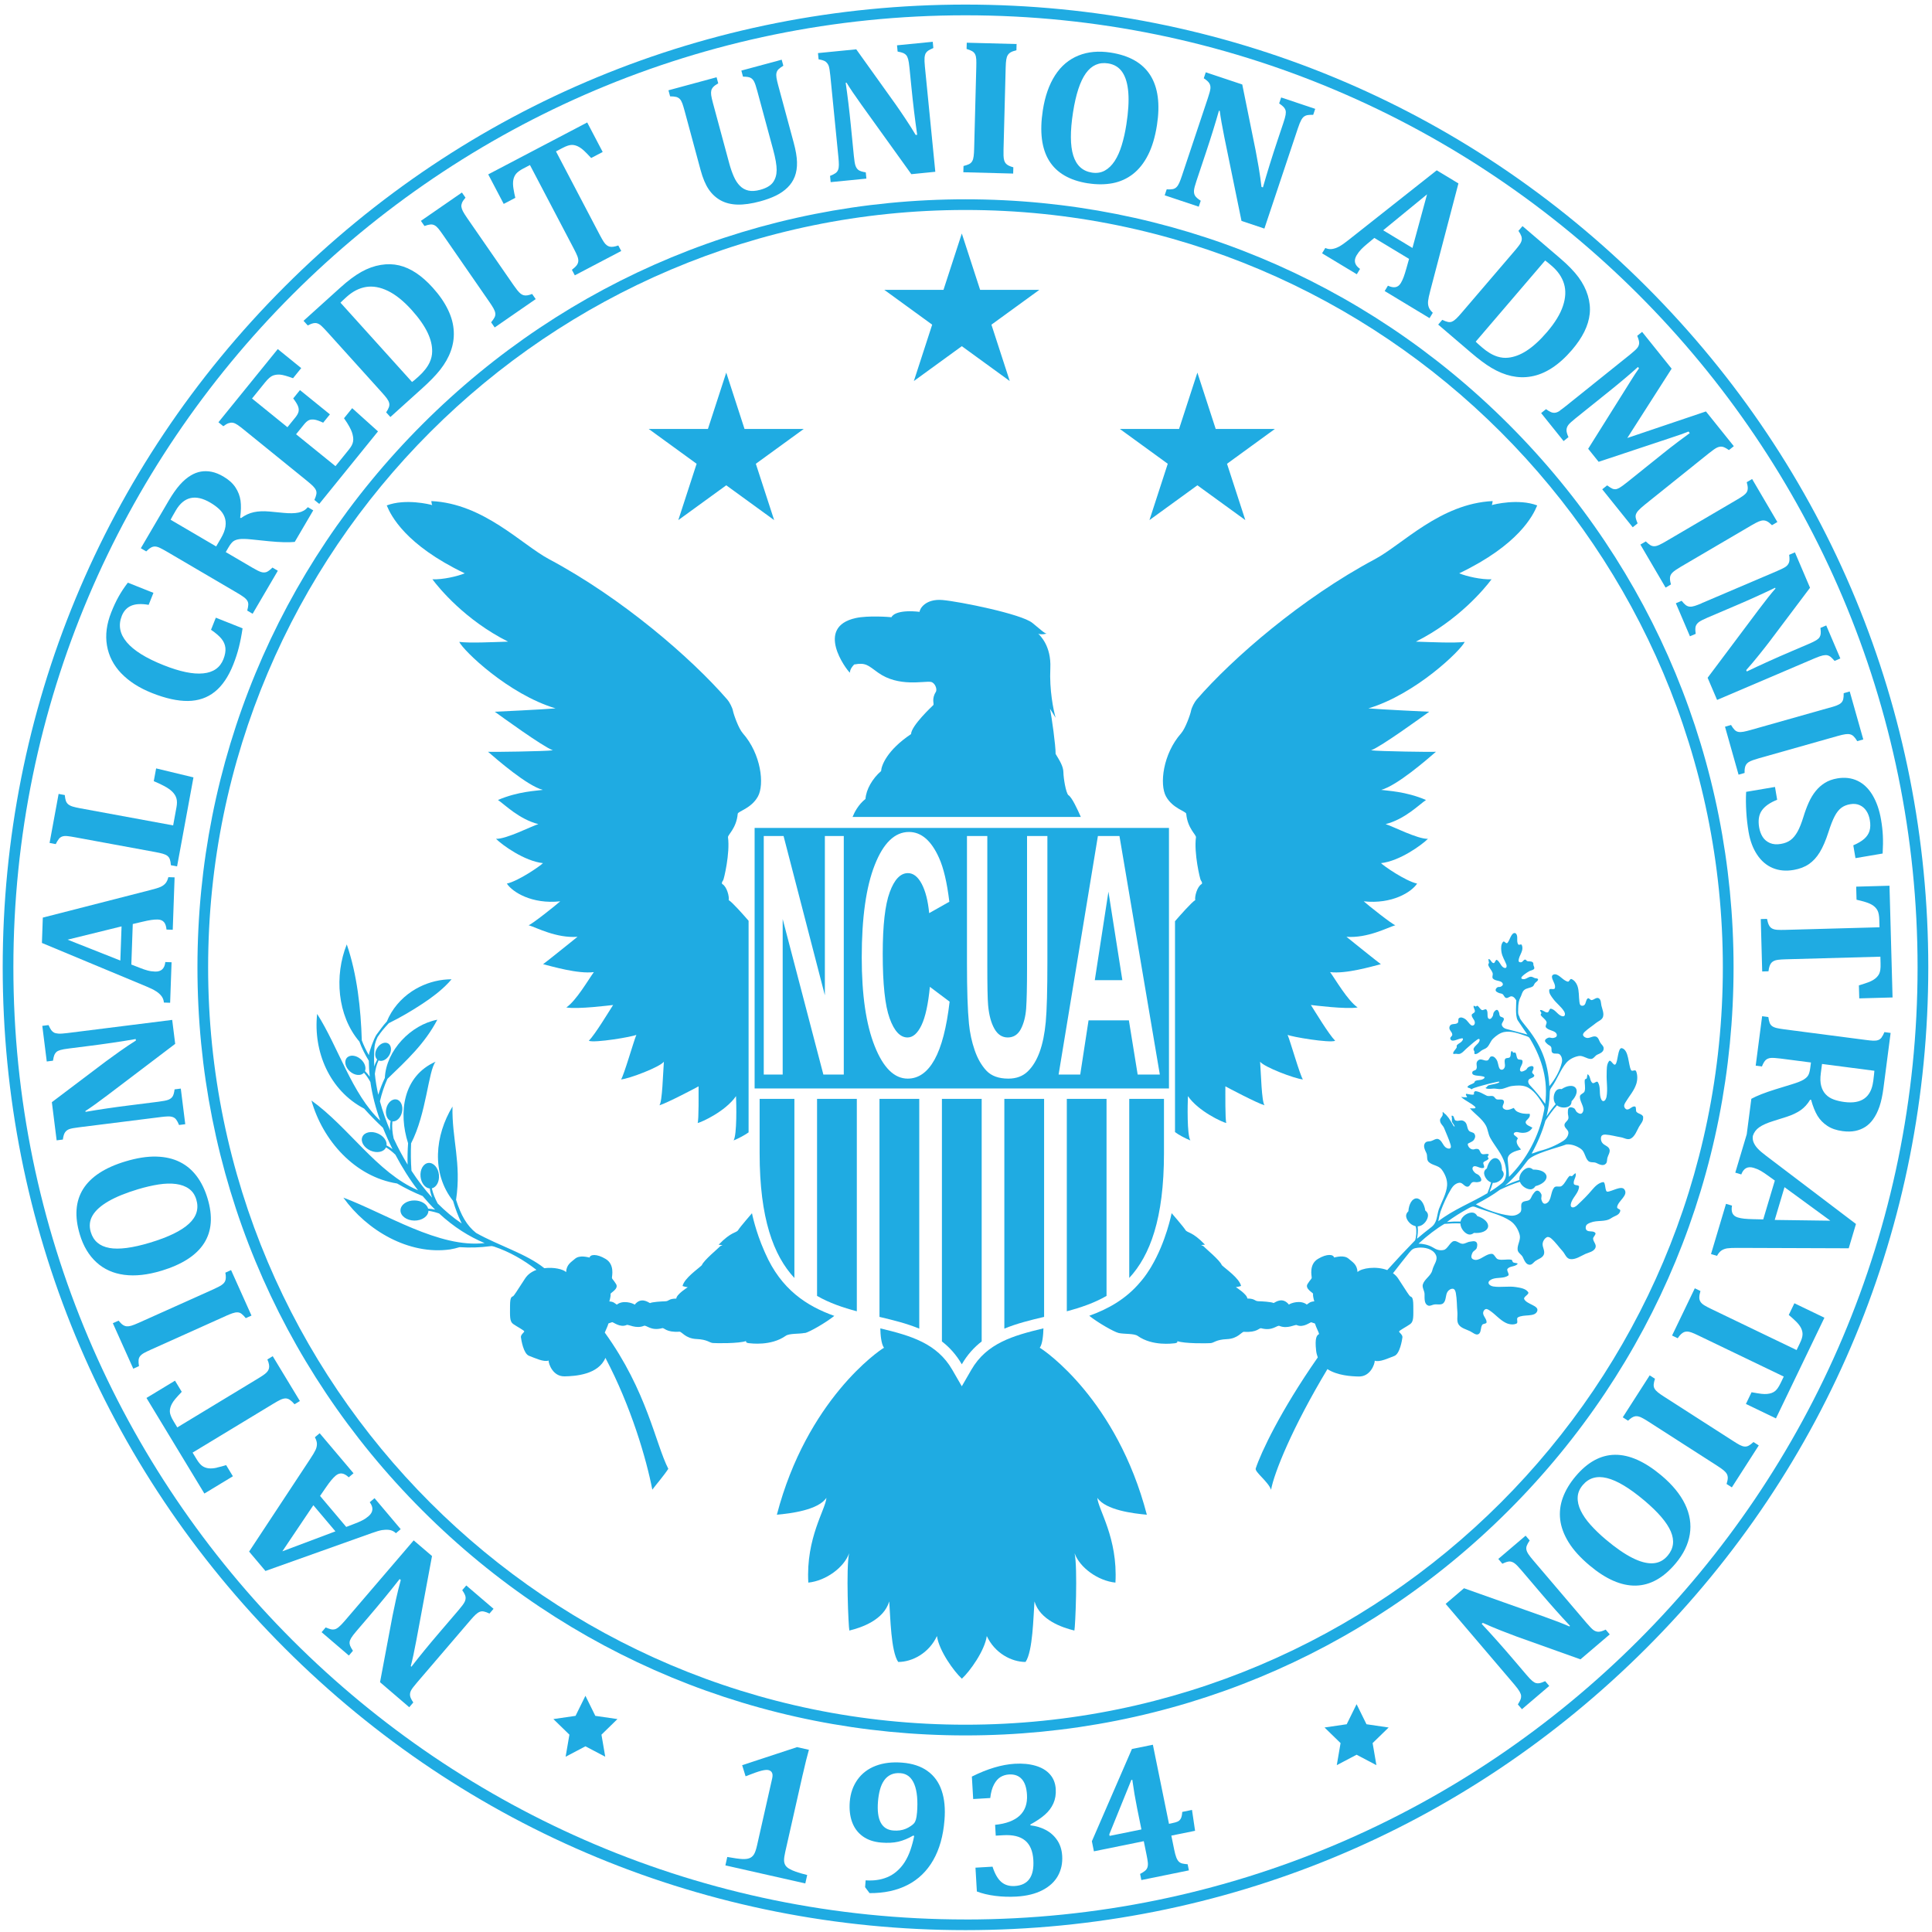
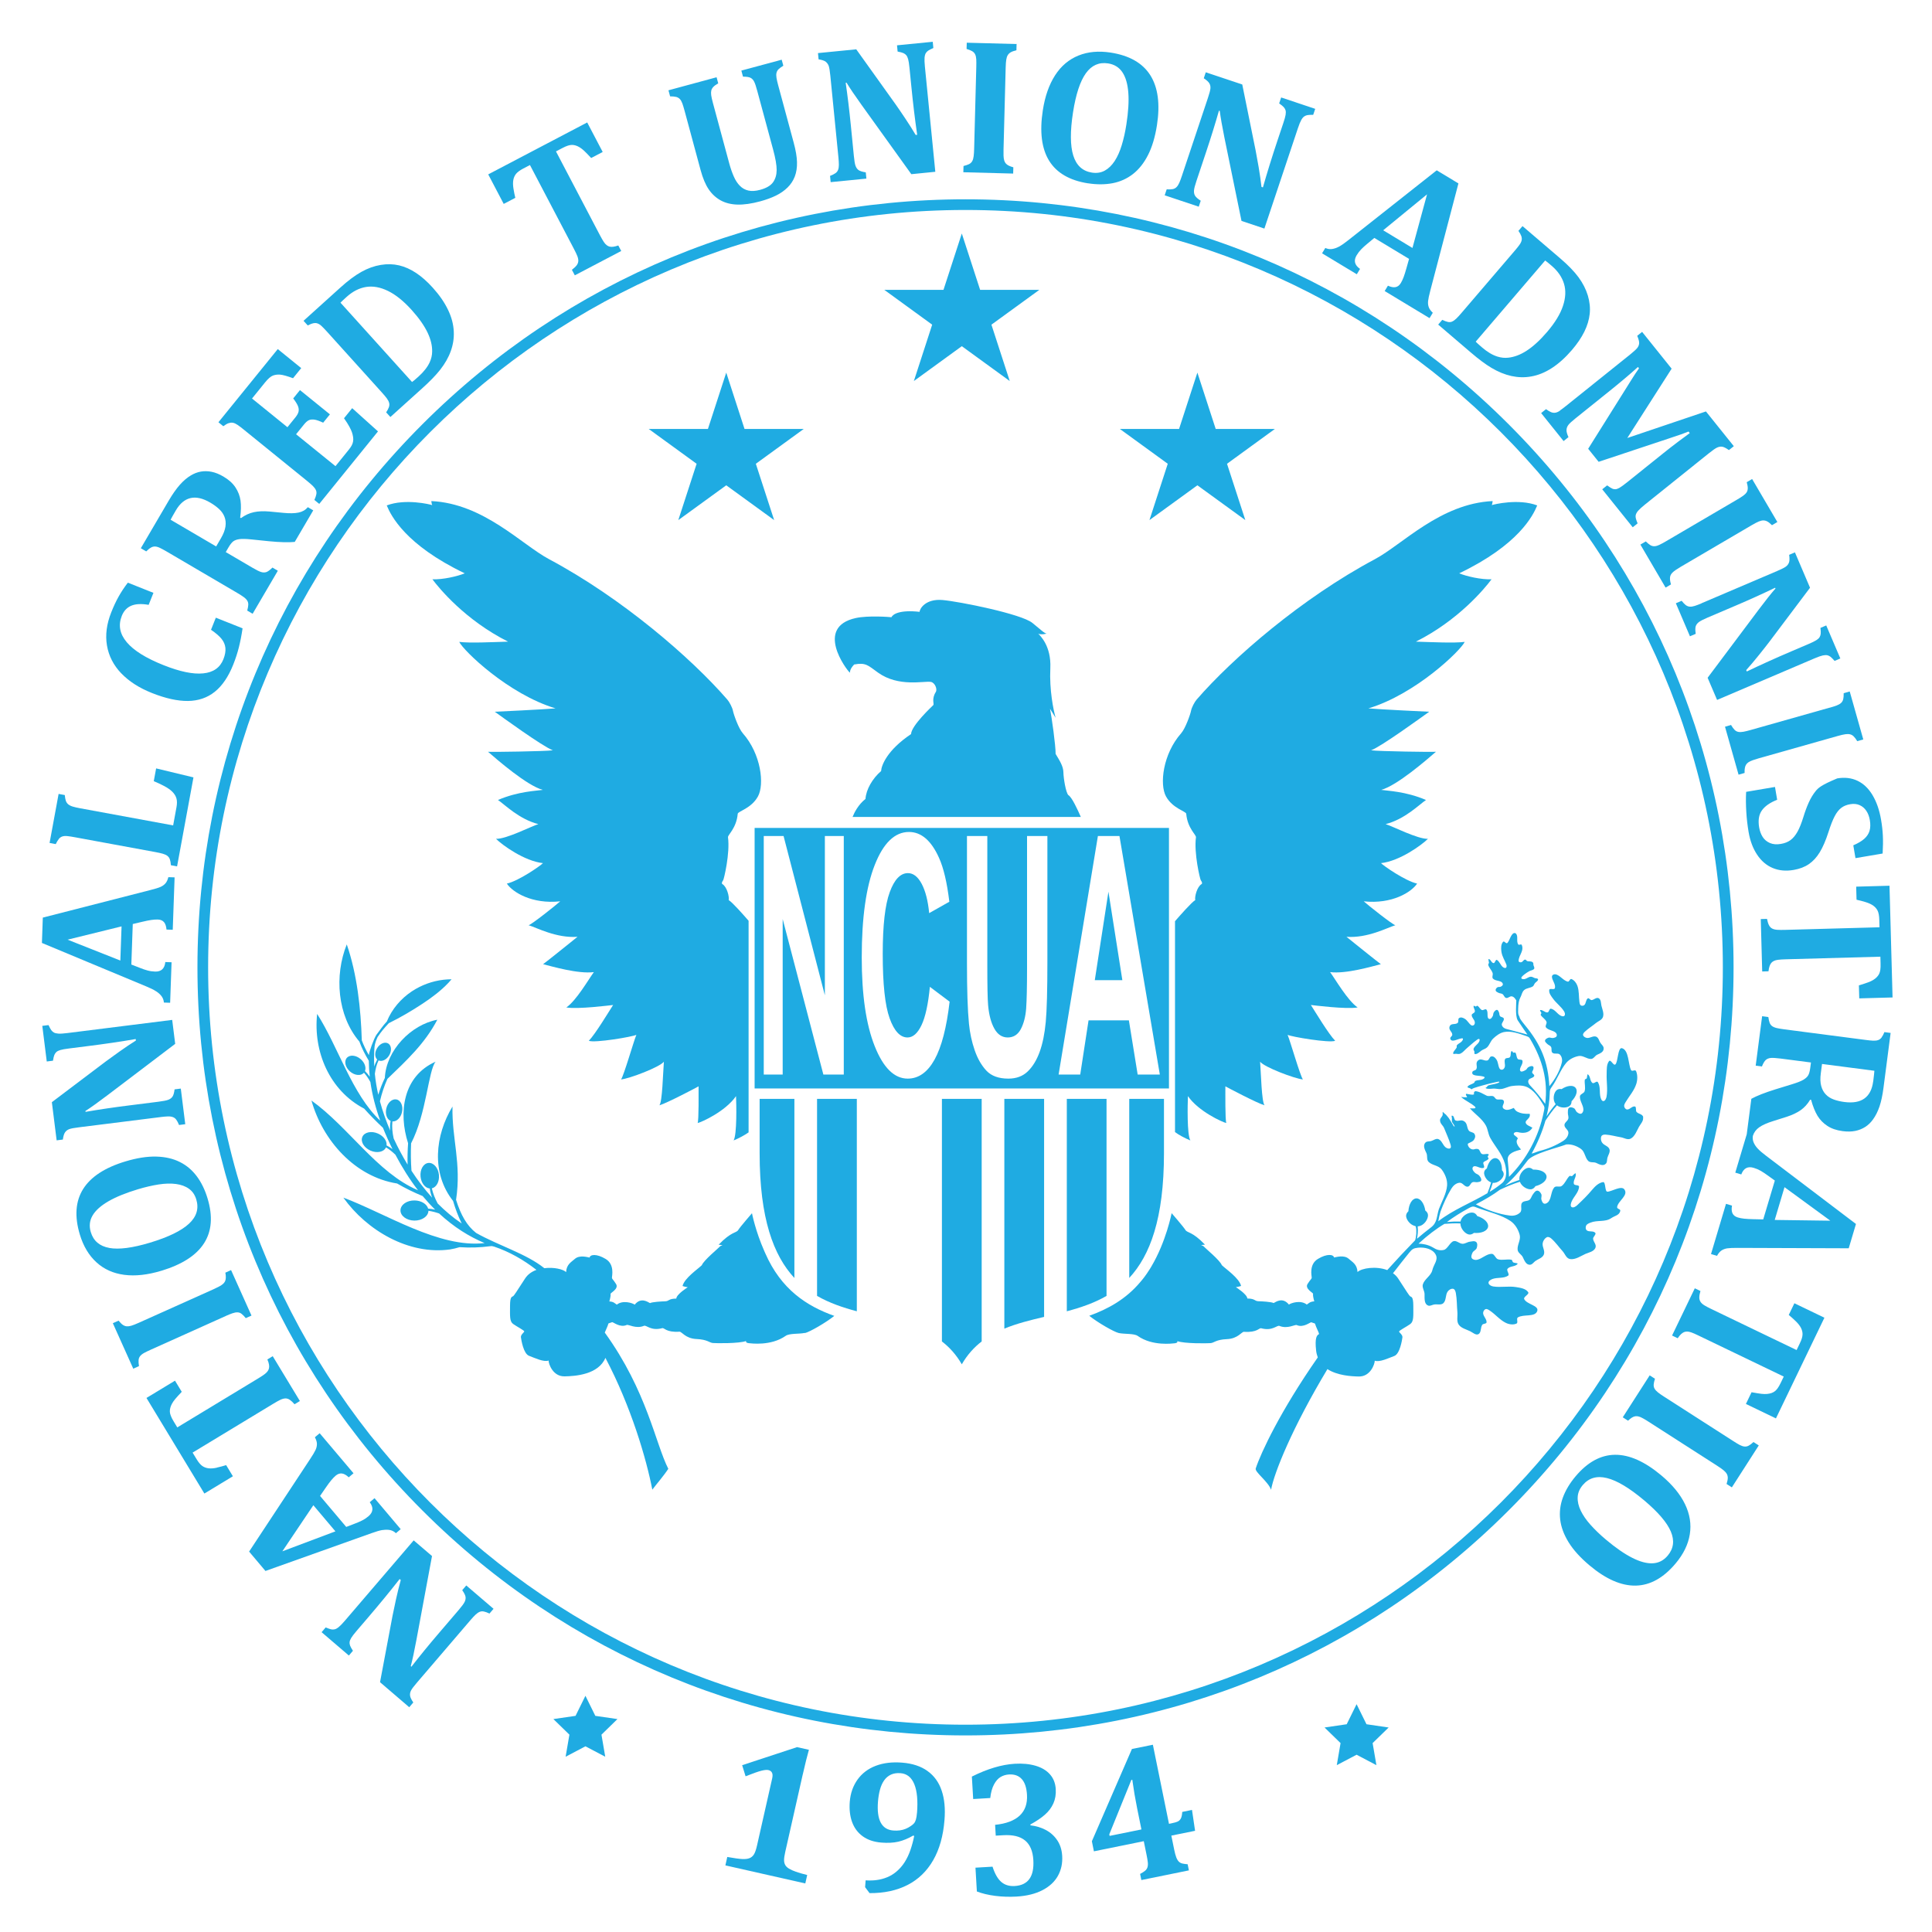
<svg xmlns="http://www.w3.org/2000/svg" width="301" height="301" viewBox="0 0 301 301" fill="none">
  <path d="M72.01 247.739C72.327 248.189 72.5 248.545 72.533 248.801C72.566 249.057 72.516 249.324 72.377 249.596C72.238 249.869 71.932 250.286 71.448 250.848L68.351 254.468C66.816 256.259 65.398 257.994 64.097 259.668L63.996 259.579C64.252 258.628 64.547 257.271 64.875 255.502L67.305 242.428L64.453 239.987L53.73 252.505C53.324 252.978 53.002 253.306 52.763 253.5C52.524 253.695 52.312 253.806 52.129 253.845C51.945 253.884 51.762 253.884 51.584 253.845C51.406 253.806 51.122 253.706 50.739 253.55L50.105 254.29L54.353 257.927L54.987 257.187C54.759 256.837 54.609 256.565 54.542 256.376C54.476 256.186 54.448 256.003 54.47 255.825C54.487 255.647 54.57 255.43 54.72 255.18C54.87 254.93 55.154 254.563 55.571 254.073L57.362 251.982C59.175 249.863 60.81 247.872 62.261 246.009L62.439 246.165C62.184 247.088 61.933 248.089 61.694 249.174C61.455 250.258 61.277 251.12 61.149 251.765L59.208 262.081L63.757 265.98L64.391 265.24C64.085 264.795 63.913 264.434 63.885 264.161C63.852 263.889 63.907 263.622 64.041 263.366C64.174 263.11 64.48 262.704 64.964 262.143L73.289 252.421C73.59 252.071 73.851 251.788 74.073 251.576C74.296 251.365 74.513 251.215 74.719 251.126C74.93 251.037 75.152 251.02 75.391 251.07C75.63 251.12 75.92 251.226 76.259 251.387L76.893 250.647L72.644 247.01L72.01 247.75V247.739Z" fill="#1FABE2" />
  <path d="M59.603 238.379C60.037 238.313 60.426 238.313 60.771 238.379C61.116 238.452 61.422 238.613 61.683 238.869L62.428 238.24L58.352 233.413L57.606 234.042C58.218 234.87 58.151 235.593 57.412 236.222C57.095 236.489 56.767 236.711 56.428 236.878C56.088 237.05 55.721 237.211 55.332 237.356L53.942 237.89L49.865 233.063L50.716 231.823C51.05 231.333 51.339 230.938 51.584 230.644C51.828 230.349 52.062 230.104 52.296 229.904C52.612 229.637 52.935 229.526 53.269 229.565C53.602 229.609 53.958 229.804 54.331 230.16L55.076 229.531L49.804 223.292L49.059 223.92C49.265 224.304 49.37 224.643 49.376 224.949C49.376 225.255 49.315 225.561 49.17 225.878C49.026 226.195 48.748 226.667 48.319 227.313L38.81 241.733L41.357 244.753L57.896 238.858C58.596 238.602 59.164 238.441 59.597 238.368L59.603 238.379ZM43.987 241.694L48.82 234.509L52.257 238.58L43.981 241.694H43.987Z" fill="#1FABE2" />
  <path d="M33.826 228.653C33.314 228.769 32.87 228.803 32.497 228.758C32.124 228.714 31.796 228.591 31.512 228.391C31.229 228.191 30.934 227.841 30.628 227.335L30.005 226.311L42.624 218.67C43.03 218.426 43.375 218.231 43.664 218.092C43.953 217.953 44.22 217.881 44.453 217.869C44.693 217.864 44.921 217.936 45.143 218.081C45.365 218.231 45.616 218.459 45.888 218.781L46.722 218.275L42.49 211.29L41.656 211.797C41.795 212.119 41.879 212.386 41.912 212.603C41.945 212.82 41.945 213.003 41.912 213.153C41.884 213.304 41.818 213.454 41.712 213.61C41.612 213.765 41.45 213.921 41.233 214.088C41.017 214.255 40.683 214.472 40.238 214.744L27.62 222.385L27.069 221.473C26.858 221.128 26.708 220.834 26.619 220.594C26.524 220.355 26.474 220.144 26.463 219.955C26.452 219.766 26.474 219.571 26.524 219.365C26.574 219.16 26.658 218.948 26.78 218.715C26.902 218.487 27.069 218.242 27.28 217.986C27.492 217.73 27.837 217.347 28.315 216.841L27.264 215.105L22.82 217.797L31.841 232.69L36.284 229.998L35.233 228.263C34.799 228.402 34.321 228.525 33.809 228.642L33.826 228.653Z" fill="#1FABE2" />
  <path d="M35.149 205.034C35.583 204.839 35.944 204.695 36.239 204.595C36.534 204.495 36.795 204.45 37.023 204.461C37.251 204.472 37.457 204.55 37.646 204.7C37.835 204.845 38.052 205.067 38.291 205.362L39.181 204.962L36 197.877L35.11 198.277C35.166 198.566 35.188 198.822 35.182 199.039C35.182 199.256 35.138 199.445 35.071 199.601C34.999 199.757 34.893 199.901 34.749 200.029C34.604 200.157 34.398 200.296 34.137 200.435C33.876 200.574 33.586 200.713 33.269 200.858L21.635 206.08C21.129 206.308 20.74 206.458 20.462 206.541C20.184 206.625 19.945 206.652 19.744 206.636C19.544 206.619 19.344 206.547 19.155 206.424C18.966 206.302 18.738 206.074 18.471 205.752L17.581 206.152L20.762 213.237L21.652 212.837C21.591 212.453 21.569 212.141 21.591 211.902C21.613 211.663 21.691 211.452 21.835 211.274C21.98 211.096 22.18 210.935 22.453 210.784C22.72 210.64 23.07 210.467 23.504 210.273L35.149 205.04V205.034Z" fill="#1FABE2" />
  <path d="M25.124 197.988C28.361 197.009 30.585 195.58 31.787 193.7C32.993 191.821 33.177 189.49 32.337 186.71C31.937 185.381 31.381 184.229 30.663 183.267C29.946 182.305 29.067 181.555 28.011 181.032C26.954 180.503 25.725 180.225 24.318 180.192C22.911 180.159 21.315 180.409 19.53 180.948C16.338 181.91 14.146 183.345 12.951 185.247C11.761 187.149 11.588 189.518 12.439 192.338C12.984 194.151 13.852 195.597 15.031 196.67C16.21 197.749 17.656 198.394 19.363 198.616C21.07 198.839 22.989 198.628 25.113 197.988H25.124ZM17.027 194.423C15.52 194.151 14.558 193.333 14.146 191.965C13.863 191.031 13.957 190.163 14.425 189.368C14.892 188.573 15.715 187.839 16.894 187.155C18.073 186.476 19.602 185.853 21.482 185.286C22.633 184.941 23.712 184.691 24.718 184.535C25.725 184.38 26.626 184.357 27.421 184.463C28.216 184.569 28.895 184.813 29.44 185.208C29.985 185.598 30.369 186.159 30.585 186.888C31.008 188.295 30.63 189.552 29.44 190.653C28.25 191.754 26.237 192.738 23.384 193.6C20.653 194.423 18.534 194.701 17.027 194.429V194.423Z" fill="#1FABE2" />
  <path d="M18.884 104.893C20.085 106.15 21.681 107.179 23.672 107.968C25.796 108.814 27.67 109.225 29.283 109.209C30.901 109.186 32.292 108.714 33.459 107.779C34.627 106.845 35.589 105.427 36.346 103.525C36.702 102.624 36.991 101.74 37.213 100.861C37.436 99.983 37.63 98.993 37.792 97.891L33.626 96.234L32.876 98.12C33.621 98.626 34.166 99.098 34.511 99.526C34.861 99.96 35.061 100.427 35.117 100.939C35.172 101.451 35.067 102.04 34.805 102.708C34.282 104.02 33.237 104.754 31.658 104.91C30.084 105.071 28.026 104.643 25.485 103.631C22.754 102.546 20.841 101.356 19.751 100.06C18.655 98.765 18.4 97.397 18.978 95.945C19.284 95.178 19.779 94.649 20.457 94.366C21.136 94.082 22.037 94.038 23.16 94.232L23.905 92.364L19.918 90.779C19.362 91.502 18.889 92.219 18.489 92.931C18.088 93.643 17.704 94.46 17.337 95.389C16.609 97.213 16.387 98.937 16.665 100.566C16.943 102.196 17.682 103.636 18.884 104.899V104.893Z" fill="#1FABE2" />
  <path d="M23.515 85.312C23.727 85.19 23.949 85.134 24.172 85.145C24.394 85.156 24.65 85.229 24.933 85.368C25.217 85.507 25.562 85.69 25.962 85.924L36.962 92.375C37.368 92.614 37.702 92.825 37.952 93.009C38.208 93.192 38.392 93.381 38.514 93.57C38.636 93.76 38.692 93.976 38.681 94.221C38.67 94.46 38.614 94.766 38.519 95.128L39.359 95.623L43.285 88.921L42.446 88.426C42.056 88.816 41.734 89.049 41.484 89.133C41.228 89.21 40.961 89.21 40.672 89.116C40.382 89.027 39.915 88.793 39.281 88.421L35.172 86.013L35.605 85.273C35.878 84.806 36.134 84.489 36.367 84.322C36.601 84.155 36.918 84.05 37.313 83.994C37.708 83.938 38.319 83.955 39.142 84.038L41.906 84.322C43.614 84.489 44.954 84.522 45.921 84.428L48.802 79.512L47.962 79.017C47.595 79.451 47.111 79.734 46.517 79.856C45.921 79.984 45.132 79.996 44.147 79.901L41.94 79.69C41.05 79.612 40.255 79.645 39.554 79.795C38.853 79.945 38.186 80.251 37.546 80.719L37.418 80.646C37.557 79.606 37.574 78.722 37.474 77.993C37.368 77.265 37.107 76.575 36.684 75.936C36.262 75.291 35.633 74.729 34.799 74.24C34.159 73.867 33.553 73.622 32.975 73.506C32.397 73.389 31.835 73.378 31.295 73.472C30.756 73.567 30.233 73.767 29.738 74.067C29.138 74.423 28.565 74.913 28.014 75.535C27.464 76.158 26.891 76.97 26.301 77.971L21.941 85.412L22.781 85.907C23.054 85.635 23.298 85.434 23.515 85.318V85.312ZM27.397 79.517C28.025 78.444 28.787 77.804 29.688 77.599C30.584 77.393 31.612 77.632 32.769 78.311C33.297 78.622 33.754 78.956 34.137 79.311C34.521 79.667 34.804 80.073 34.977 80.524C35.155 80.974 35.205 81.475 35.127 82.025C35.049 82.576 34.816 83.188 34.415 83.872L33.676 85.134L26.579 80.974C26.696 80.735 26.969 80.251 27.397 79.517Z" fill="#1FABE2" />
  <path d="M35.634 65.936C35.862 65.848 36.084 65.825 36.307 65.87C36.524 65.914 36.763 66.025 37.024 66.204C37.285 66.381 37.597 66.621 37.953 66.91L47.857 74.94C48.224 75.24 48.519 75.496 48.742 75.713C48.964 75.93 49.12 76.147 49.214 76.353C49.309 76.558 49.331 76.781 49.281 77.02C49.237 77.254 49.136 77.548 48.981 77.893L49.737 78.51L58.891 67.21L54.87 63.59L53.597 65.163C53.969 65.692 54.242 66.126 54.425 66.465C54.609 66.804 54.742 67.093 54.826 67.332C54.909 67.572 54.97 67.822 55.009 68.072C55.048 68.322 55.048 68.556 55.009 68.773C54.97 68.99 54.904 69.201 54.787 69.412C54.67 69.624 54.509 69.863 54.286 70.13L52.267 72.627L46.128 67.655L47.357 66.137C47.646 65.775 47.919 65.547 48.163 65.447C48.408 65.347 48.703 65.33 49.042 65.386C49.381 65.447 49.815 65.603 50.349 65.853L51.4 64.557L46.734 60.776L45.683 62.072C46.056 62.566 46.306 62.967 46.423 63.273C46.545 63.579 46.573 63.868 46.512 64.135C46.45 64.402 46.284 64.707 46.011 65.041L44.782 66.559L39.265 62.088L41.295 59.58C41.773 58.991 42.185 58.635 42.535 58.507C42.886 58.384 43.258 58.334 43.659 58.368C44.059 58.401 44.727 58.585 45.655 58.924L46.929 57.35L43.275 54.386L34.032 65.786L34.789 66.404C35.1 66.176 35.373 66.014 35.6 65.931L35.634 65.936Z" fill="#1FABE2" />
  <path d="M48.819 50.36C49.059 50.309 49.286 50.321 49.492 50.398C49.704 50.476 49.92 50.621 50.148 50.843C50.377 51.066 50.649 51.344 50.961 51.689L59.502 61.154C59.819 61.504 60.07 61.805 60.259 62.055C60.442 62.305 60.565 62.539 60.626 62.761C60.687 62.984 60.67 63.2 60.593 63.428C60.515 63.657 60.37 63.929 60.164 64.246L60.821 64.969L65.809 60.47C66.988 59.408 67.906 58.457 68.562 57.628C69.324 56.66 69.88 55.682 70.236 54.681C70.592 53.685 70.747 52.679 70.697 51.672C70.653 50.543 70.353 49.409 69.796 48.257C69.246 47.106 68.451 45.961 67.422 44.821C66.571 43.875 65.709 43.113 64.841 42.535C63.974 41.956 63.09 41.562 62.183 41.345C61.282 41.133 60.326 41.106 59.319 41.273C58.312 41.439 57.311 41.795 56.322 42.346C55.332 42.896 54.219 43.719 53.001 44.826L47.29 49.981L47.946 50.704C48.291 50.526 48.58 50.41 48.825 50.36H48.819ZM54.008 46.25C54.953 45.399 55.96 44.882 57.028 44.709C58.096 44.537 59.236 44.737 60.437 45.321C61.638 45.905 62.867 46.889 64.124 48.28C65.269 49.548 66.104 50.738 66.632 51.855C67.116 52.879 67.349 53.858 67.327 54.792C67.322 55.359 67.188 55.915 66.938 56.46C66.599 57.189 66.026 57.917 65.225 58.646C64.691 59.13 64.346 59.419 64.196 59.513L53.046 47.156C53.229 46.962 53.552 46.661 54.002 46.255L54.008 46.25Z" fill="#1FABE2" />
-   <path d="M67.05 34.977C67.289 34.955 67.511 34.994 67.712 35.105C67.912 35.211 68.106 35.383 68.301 35.622C68.496 35.861 68.729 36.173 68.996 36.562L76.259 47.062C76.526 47.451 76.738 47.779 76.893 48.057C77.043 48.33 77.138 48.58 77.166 48.802C77.194 49.025 77.155 49.247 77.043 49.459C76.932 49.67 76.754 49.926 76.515 50.215L77.071 51.016L83.461 46.6L82.905 45.799C82.632 45.905 82.388 45.977 82.171 46.011C81.954 46.044 81.765 46.044 81.598 45.999C81.431 45.961 81.27 45.877 81.114 45.755C80.959 45.632 80.792 45.46 80.603 45.227C80.419 44.993 80.23 44.737 80.03 44.453L72.778 33.965C72.461 33.509 72.244 33.153 72.111 32.897C71.983 32.641 71.905 32.408 71.883 32.208C71.86 32.007 71.899 31.802 71.983 31.59C72.066 31.379 72.25 31.112 72.522 30.795L71.966 29.994L65.576 34.41L66.132 35.211C66.499 35.077 66.8 34.999 67.039 34.977H67.05Z" fill="#1FABE2" />
  <path d="M80.284 30.823C80.173 30.378 80.079 29.9 79.995 29.377C79.912 28.86 79.906 28.415 79.973 28.042C80.04 27.67 80.184 27.353 80.396 27.086C80.613 26.819 80.98 26.546 81.502 26.268L82.565 25.712L89.416 38.776C89.638 39.193 89.805 39.554 89.928 39.849C90.05 40.144 90.106 40.416 90.1 40.655C90.089 40.894 90.005 41.117 89.844 41.334C89.683 41.545 89.433 41.779 89.099 42.034L89.555 42.896L96.785 39.104L96.329 38.242C96.001 38.358 95.728 38.425 95.511 38.447C95.294 38.47 95.111 38.459 94.96 38.42C94.81 38.381 94.666 38.303 94.516 38.192C94.365 38.08 94.215 37.913 94.065 37.685C93.915 37.458 93.715 37.113 93.47 36.651L86.619 23.588L87.564 23.093C87.92 22.904 88.22 22.77 88.465 22.692C88.71 22.615 88.927 22.576 89.116 22.576C89.305 22.576 89.499 22.609 89.7 22.67C89.9 22.731 90.111 22.831 90.328 22.965C90.545 23.098 90.778 23.282 91.023 23.51C91.268 23.738 91.624 24.105 92.102 24.617L93.898 23.677L91.485 19.078L76.064 27.169L78.477 31.768L80.273 30.828L80.284 30.823Z" fill="#1FABE2" />
  <path d="M105.34 15.096C105.579 15.163 105.768 15.274 105.924 15.435C106.074 15.596 106.202 15.83 106.313 16.13C106.419 16.431 106.53 16.803 106.653 17.248L109.15 26.491C109.494 27.764 109.917 28.771 110.418 29.505C110.918 30.239 111.535 30.806 112.275 31.218C113.015 31.624 113.888 31.846 114.894 31.874C115.901 31.902 117.086 31.735 118.437 31.368C119.36 31.118 120.172 30.823 120.878 30.478C121.585 30.134 122.185 29.716 122.691 29.221C123.197 28.727 123.575 28.154 123.826 27.503C124.076 26.852 124.193 26.102 124.171 25.256C124.148 24.411 123.976 23.399 123.653 22.214L121.24 13.289C121.117 12.832 121.028 12.449 120.978 12.143C120.928 11.837 120.923 11.57 120.978 11.348C121.028 11.125 121.14 10.931 121.312 10.769C121.484 10.608 121.724 10.43 122.041 10.241L121.785 9.301L115.501 10.997L115.756 11.943C116.318 11.943 116.713 12.004 116.941 12.126C117.169 12.248 117.352 12.443 117.486 12.705C117.625 12.972 117.792 13.455 117.981 14.173L120.445 23.282C120.823 24.672 121.006 25.746 121.001 26.496C120.995 27.247 120.806 27.887 120.433 28.404C120.061 28.921 119.393 29.316 118.42 29.577C117.714 29.766 117.108 29.805 116.596 29.689C116.084 29.572 115.64 29.327 115.273 28.949C114.9 28.576 114.583 28.093 114.322 27.497C114.06 26.902 113.827 26.23 113.621 25.479L111.074 16.052C110.929 15.518 110.84 15.107 110.801 14.823C110.762 14.54 110.774 14.295 110.818 14.1C110.862 13.906 110.968 13.722 111.124 13.55C111.28 13.383 111.535 13.188 111.897 12.983L111.641 12.037L104.145 14.067L104.4 15.012C104.79 15.012 105.101 15.04 105.335 15.101L105.34 15.096Z" fill="#1FABE2" />
  <path d="M128.652 9.629C128.869 9.796 129.024 10.018 129.119 10.291C129.208 10.563 129.291 11.069 129.364 11.804L130.626 24.539C130.671 25 130.693 25.384 130.693 25.69C130.693 25.996 130.654 26.257 130.57 26.468C130.487 26.68 130.348 26.858 130.148 26.991C129.948 27.13 129.67 27.269 129.319 27.403L129.414 28.376L134.98 27.826L134.886 26.852C134.341 26.769 133.968 26.646 133.757 26.496C133.546 26.341 133.396 26.124 133.29 25.835C133.184 25.545 133.101 25.034 133.029 24.3L132.561 19.561C132.328 17.215 132.061 14.996 131.755 12.894L131.888 12.882C132.4 13.722 133.173 14.873 134.224 16.336L141.982 27.136L145.719 26.763L144.095 10.363C144.034 9.746 144.017 9.284 144.045 8.978C144.073 8.673 144.14 8.445 144.234 8.283C144.334 8.122 144.457 7.994 144.613 7.888C144.768 7.783 145.03 7.649 145.413 7.482L145.319 6.509L139.752 7.06L139.847 8.033C140.258 8.111 140.558 8.189 140.742 8.272C140.925 8.356 141.07 8.461 141.192 8.6C141.309 8.739 141.409 8.945 141.487 9.223C141.565 9.501 141.637 9.963 141.698 10.597L141.971 13.333C142.243 16.108 142.555 18.666 142.894 21.002L142.661 21.024C142.171 20.201 141.621 19.328 141.003 18.405C140.386 17.487 139.891 16.759 139.507 16.219L133.401 7.683L127.439 8.272L127.534 9.245C128.068 9.329 128.446 9.457 128.663 9.624L128.652 9.629Z" fill="#1FABE2" />
  <path d="M157.865 26.062C157.582 25.985 157.342 25.901 157.148 25.801C156.953 25.701 156.803 25.59 156.692 25.456C156.58 25.323 156.497 25.167 156.447 24.978C156.391 24.789 156.358 24.544 156.347 24.25C156.336 23.955 156.336 23.632 156.347 23.287L156.681 10.541C156.697 9.99 156.725 9.568 156.775 9.284C156.82 9.001 156.897 8.767 157.003 8.595C157.109 8.422 157.259 8.272 157.454 8.155C157.648 8.039 157.949 7.927 158.355 7.833L158.382 6.86L150.619 6.654L150.591 7.627C150.964 7.738 151.253 7.849 151.464 7.977C151.675 8.1 151.826 8.267 151.926 8.472C152.026 8.678 152.081 8.934 152.098 9.24C152.115 9.546 152.115 9.935 152.104 10.408L151.77 23.171C151.759 23.643 151.731 24.033 151.692 24.344C151.653 24.655 151.581 24.911 151.47 25.106C151.358 25.306 151.197 25.456 150.986 25.567C150.769 25.673 150.48 25.773 150.113 25.862L150.085 26.835L157.848 27.041L157.876 26.068L157.865 26.062Z" fill="#1FABE2" />
  <path d="M169.515 28.559C170.888 28.771 172.162 28.765 173.341 28.543C174.52 28.315 175.571 27.842 176.505 27.119C177.434 26.396 178.224 25.406 178.858 24.155C179.497 22.904 179.959 21.352 180.248 19.511C180.76 16.219 180.415 13.622 179.214 11.72C178.012 9.824 175.955 8.645 173.041 8.194C171.167 7.905 169.493 8.055 168.013 8.656C166.534 9.256 165.322 10.274 164.387 11.72C163.453 13.166 162.808 14.985 162.469 17.181C161.952 20.523 162.28 23.143 163.453 25.045C164.632 26.947 166.651 28.115 169.515 28.565V28.559ZM167.174 17.504C167.613 14.69 168.28 12.66 169.176 11.414C170.071 10.168 171.228 9.657 172.64 9.879C173.608 10.03 174.348 10.486 174.859 11.247C175.376 12.009 175.682 13.071 175.788 14.428C175.894 15.785 175.788 17.437 175.488 19.372C175.304 20.562 175.065 21.641 174.765 22.614C174.47 23.588 174.103 24.411 173.664 25.084C173.224 25.757 172.713 26.257 172.123 26.58C171.534 26.902 170.866 27.008 170.115 26.891C168.664 26.663 167.696 25.779 167.213 24.233C166.729 22.687 166.718 20.44 167.174 17.498V17.504Z" fill="#1FABE2" />
  <path d="M187.061 31.268C186.599 30.968 186.304 30.706 186.177 30.478C186.049 30.256 185.999 29.989 186.021 29.683C186.043 29.377 186.171 28.877 186.41 28.176L187.917 23.66C188.662 21.424 189.33 19.283 189.908 17.242L190.036 17.287C190.158 18.266 190.398 19.634 190.753 21.397L193.423 34.421L196.988 35.611L202.21 19.979C202.404 19.389 202.582 18.961 202.732 18.694C202.883 18.427 203.038 18.243 203.194 18.138C203.35 18.032 203.516 17.965 203.7 17.932C203.884 17.899 204.184 17.887 204.595 17.887L204.907 16.959L199.601 15.185L199.29 16.113C199.635 16.353 199.874 16.547 200.007 16.697C200.141 16.848 200.23 17.009 200.285 17.181C200.335 17.354 200.341 17.582 200.297 17.871C200.252 18.16 200.13 18.605 199.924 19.211L199.051 21.819C198.167 24.466 197.405 26.924 196.76 29.194L196.537 29.121C196.426 28.17 196.281 27.147 196.098 26.057C195.909 24.967 195.753 24.094 195.625 23.449L193.54 13.161L187.856 11.264L187.545 12.193C187.995 12.488 188.29 12.76 188.423 12.999C188.557 13.238 188.607 13.505 188.579 13.794C188.551 14.084 188.418 14.579 188.184 15.279L184.13 27.419C183.985 27.859 183.846 28.22 183.724 28.498C183.596 28.776 183.457 28.999 183.29 29.16C183.129 29.321 182.929 29.422 182.69 29.466C182.451 29.511 182.145 29.522 181.767 29.499L181.455 30.428L186.76 32.202L187.072 31.273L187.061 31.268Z" fill="#1FABE2" />
  <path d="M211.881 41.89C211.035 41.3 210.868 40.594 211.363 39.765C211.58 39.41 211.819 39.098 212.086 38.826C212.353 38.553 212.648 38.286 212.971 38.019L214.116 37.068L219.527 40.333L219.121 41.779C218.96 42.351 218.815 42.813 218.682 43.169C218.549 43.525 218.404 43.836 218.243 44.098C218.031 44.454 217.759 44.665 217.431 44.732C217.103 44.798 216.702 44.726 216.235 44.509L215.729 45.343L222.719 49.564L223.226 48.73C222.909 48.435 222.697 48.146 222.597 47.857C222.491 47.568 222.458 47.256 222.491 46.912C222.525 46.567 222.642 46.027 222.836 45.282L227.219 28.576L223.837 26.535L210.062 37.419C209.478 37.886 208.994 38.219 208.611 38.425C208.227 38.631 207.854 38.753 207.504 38.798C207.154 38.842 206.814 38.787 206.481 38.631L205.975 39.465L211.386 42.73L211.892 41.895L211.881 41.89ZM222.33 30.278L220.056 38.631L215.495 35.878L222.33 30.278Z" fill="#1FABE2" />
  <path d="M226.23 50.104C226.018 50.193 225.796 50.209 225.562 50.154C225.329 50.104 225.04 49.992 224.7 49.831L224.066 50.571L229.172 54.936C230.378 55.971 231.435 56.755 232.347 57.3C233.404 57.934 234.449 58.357 235.484 58.585C236.518 58.807 237.536 58.835 238.526 58.657C239.638 58.468 240.728 58.023 241.796 57.328C242.863 56.633 243.898 55.698 244.899 54.531C245.727 53.563 246.373 52.612 246.834 51.678C247.296 50.743 247.574 49.815 247.674 48.891C247.768 47.968 247.674 47.017 247.379 46.038C247.084 45.06 246.601 44.114 245.933 43.202C245.26 42.29 244.298 41.295 243.047 40.227L237.202 35.227L236.568 35.967C236.791 36.284 236.941 36.562 237.019 36.79C237.096 37.024 237.113 37.246 237.063 37.463C237.013 37.68 236.896 37.919 236.707 38.175C236.518 38.431 236.279 38.737 235.973 39.087L227.681 48.775C227.375 49.136 227.108 49.425 226.88 49.642C226.658 49.859 226.441 50.009 226.23 50.098V50.104ZM240.733 40.583C240.95 40.739 241.29 41.017 241.751 41.417C242.719 42.246 243.358 43.18 243.67 44.214C243.981 45.249 243.926 46.406 243.503 47.673C243.08 48.941 242.257 50.287 241.039 51.711C239.933 53.007 238.854 53.991 237.819 54.658C236.868 55.27 235.923 55.626 234.994 55.726C234.433 55.793 233.865 55.732 233.292 55.554C232.525 55.315 231.73 54.842 230.907 54.136C230.362 53.669 230.028 53.363 229.911 53.229L240.733 40.583Z" fill="#1FABE2" />
  <path d="M243.045 63.979C242.79 64.151 242.556 64.257 242.334 64.296C242.111 64.335 241.889 64.307 241.661 64.218C241.433 64.129 241.171 63.968 240.865 63.745L240.104 64.357L243.602 68.717L244.363 68.106C244.141 67.627 244.041 67.243 244.058 66.966C244.074 66.687 244.174 66.432 244.352 66.198C244.53 65.964 244.908 65.62 245.476 65.164L250.781 60.904C252.511 59.513 253.979 58.273 255.186 57.178L255.352 57.383C254.946 57.951 254.557 58.54 254.179 59.157L247.433 69.918L249.063 71.948L259.874 68.356C260.864 68.028 261.548 67.8 261.926 67.666C262.304 67.533 262.688 67.388 263.066 67.232L263.26 67.477C262.888 67.739 262.271 68.195 261.403 68.851C260.535 69.507 259.796 70.085 259.173 70.586L253.517 75.124C252.994 75.541 252.605 75.825 252.349 75.975C252.094 76.125 251.882 76.203 251.71 76.219C251.537 76.236 251.365 76.208 251.193 76.13C251.02 76.052 250.748 75.886 250.386 75.619L249.624 76.231L254.374 82.148L255.136 81.536C254.902 81.002 254.796 80.613 254.824 80.357C254.852 80.101 254.985 79.84 255.219 79.573C255.453 79.306 255.808 78.989 256.276 78.611L266.258 70.603C266.836 70.141 267.259 69.846 267.532 69.724C267.804 69.602 268.065 69.557 268.321 69.596C268.571 69.635 268.922 69.813 269.361 70.124L270.123 69.513L265.78 64.101L253.528 68.239L260.435 57.439L255.836 51.705L255.074 52.317C255.297 52.846 255.397 53.24 255.375 53.496C255.352 53.752 255.258 53.991 255.08 54.214C254.902 54.436 254.524 54.781 253.94 55.254L243.957 63.262C243.59 63.556 243.279 63.79 243.023 63.962L243.045 63.979Z" fill="#1FABE2" />
  <path d="M258.539 84.884C258.255 85.017 258 85.089 257.772 85.1C257.544 85.112 257.327 85.056 257.121 84.934C256.915 84.806 256.676 84.611 256.409 84.35L255.569 84.845L259.496 91.546L260.335 91.051C260.252 90.767 260.196 90.517 260.18 90.3C260.163 90.083 260.18 89.894 260.23 89.727C260.285 89.566 260.374 89.41 260.508 89.266C260.641 89.121 260.83 88.966 261.075 88.799C261.32 88.632 261.592 88.459 261.887 88.287L272.887 81.836C273.365 81.558 273.732 81.363 273.999 81.252C274.266 81.141 274.5 81.085 274.706 81.08C274.906 81.08 275.112 81.124 275.317 81.23C275.523 81.335 275.773 81.53 276.068 81.825L276.908 81.33L272.976 74.629L272.136 75.124C272.242 75.496 272.298 75.802 272.298 76.047C272.298 76.291 272.242 76.508 272.125 76.697C272.003 76.886 271.814 77.07 271.563 77.248C271.313 77.426 270.985 77.632 270.574 77.871L259.562 84.327C259.156 84.567 258.806 84.75 258.528 84.884H258.539Z" fill="#1FABE2" />
  <path d="M265.119 93.987C264.691 94.171 264.335 94.305 264.04 94.399C263.745 94.494 263.49 94.532 263.262 94.516C263.034 94.499 262.828 94.416 262.633 94.271C262.439 94.121 262.227 93.898 261.994 93.604L261.093 93.987L263.289 99.132L264.19 98.748C264.107 98.203 264.107 97.808 264.19 97.563C264.274 97.319 264.435 97.102 264.68 96.918C264.924 96.735 265.386 96.496 266.065 96.206L270.447 94.338C272.616 93.415 274.657 92.486 276.564 91.568L276.614 91.691C275.963 92.43 275.096 93.515 274.017 94.955L266.042 105.594L267.516 109.047L282.676 102.58C283.249 102.335 283.682 102.185 283.983 102.118C284.283 102.057 284.522 102.046 284.706 102.09C284.884 102.135 285.051 102.218 285.195 102.329C285.34 102.446 285.551 102.657 285.824 102.969L286.719 102.585L284.522 97.441L283.621 97.825C283.671 98.242 283.683 98.553 283.66 98.748C283.638 98.943 283.577 99.121 283.482 99.276C283.388 99.432 283.215 99.588 282.971 99.743C282.726 99.899 282.309 100.105 281.719 100.355L279.189 101.434C276.62 102.53 274.273 103.592 272.149 104.615L272.054 104.398C272.693 103.686 273.361 102.897 274.05 102.035C274.74 101.173 275.291 100.477 275.685 99.955L281.997 91.568L279.645 86.057L278.744 86.441C278.822 86.975 278.816 87.375 278.722 87.631C278.627 87.892 278.466 88.104 278.232 88.276C277.999 88.448 277.543 88.677 276.864 88.966L265.091 93.987H265.119Z" fill="#1FABE2" />
  <path d="M278.694 204.873C279.044 205.162 279.411 205.49 279.789 205.857C280.167 206.224 280.434 206.575 280.601 206.914C280.768 207.253 280.846 207.592 280.829 207.937C280.813 208.282 280.685 208.721 280.423 209.255L279.906 210.334L266.615 203.939C266.187 203.733 265.836 203.549 265.564 203.382C265.286 203.216 265.08 203.038 264.946 202.837C264.813 202.637 264.746 202.409 264.746 202.142C264.746 201.875 264.807 201.542 264.924 201.136L264.045 200.713L260.503 208.071L261.382 208.493C261.576 208.204 261.754 207.987 261.915 207.843C262.077 207.698 262.232 207.598 262.371 207.537C262.516 207.481 262.677 207.453 262.861 207.453C263.044 207.453 263.267 207.503 263.523 207.592C263.778 207.681 264.146 207.843 264.613 208.071L277.904 214.466L277.442 215.428C277.264 215.795 277.103 216.079 276.953 216.285C276.803 216.49 276.653 216.652 276.503 216.763C276.352 216.874 276.174 216.969 275.98 217.035C275.78 217.102 275.557 217.152 275.296 217.174C275.04 217.197 274.745 217.191 274.412 217.152C274.078 217.113 273.572 217.03 272.888 216.907L272.009 218.731L276.686 220.984L284.238 205.296L279.561 203.043L278.683 204.867L278.694 204.873Z" fill="#1FABE2" />
  <path d="M272.443 225.227C272.232 225.344 272.009 225.388 271.781 225.366C271.553 225.344 271.309 225.26 271.036 225.116C270.764 224.971 270.43 224.771 270.035 224.515L259.291 217.619C258.891 217.363 258.568 217.141 258.323 216.946C258.079 216.751 257.901 216.557 257.784 216.362C257.667 216.168 257.623 215.945 257.639 215.706C257.661 215.467 257.723 215.167 257.839 214.805L257.016 214.277L252.823 220.811L253.646 221.34C253.858 221.134 254.058 220.978 254.241 220.861C254.425 220.744 254.603 220.678 254.775 220.65C254.942 220.622 255.126 220.639 255.315 220.689C255.504 220.739 255.732 220.839 255.988 220.984C256.249 221.128 256.521 221.289 256.811 221.479L267.544 228.369C268.005 228.669 268.35 228.908 268.567 229.097C268.784 229.287 268.945 229.47 269.04 229.648C269.134 229.826 269.184 230.032 269.184 230.26C269.184 230.488 269.118 230.799 268.995 231.2L269.818 231.728L274.012 225.193L273.188 224.665C272.905 224.927 272.655 225.116 272.438 225.232L272.443 225.227Z" fill="#1FABE2" />
  <path d="M258.851 229.882C256.259 227.707 253.851 226.628 251.615 226.651C249.38 226.673 247.333 227.796 245.465 230.015C244.569 231.083 243.913 232.173 243.496 233.302C243.079 234.425 242.94 235.577 243.073 236.744C243.212 237.918 243.652 239.097 244.391 240.292C245.131 241.488 246.215 242.684 247.645 243.885C250.197 246.032 252.594 247.077 254.841 247.033C257.088 246.988 259.162 245.837 261.058 243.579C262.276 242.128 263.016 240.615 263.266 239.041C263.522 237.467 263.272 235.899 262.521 234.347C261.77 232.796 260.547 231.305 258.845 229.876L258.851 229.882ZM259.818 242.367C259.19 243.112 258.417 243.512 257.494 243.557C256.57 243.601 255.503 243.318 254.29 242.7C253.072 242.083 251.716 241.143 250.214 239.881C249.291 239.108 248.496 238.34 247.817 237.584C247.139 236.828 246.627 236.088 246.277 235.36C245.926 234.637 245.765 233.936 245.798 233.263C245.826 232.59 246.088 231.967 246.577 231.383C247.522 230.26 248.779 229.887 250.353 230.277C251.927 230.666 253.851 231.817 256.137 233.736C258.317 235.571 259.707 237.189 260.308 238.602C260.908 240.014 260.747 241.266 259.824 242.361L259.818 242.367Z" fill="#1FABE2" />
-   <path d="M249.003 254.223C248.725 254.212 248.474 254.118 248.241 253.945C248.007 253.773 247.657 253.406 247.173 252.844L238.876 243.101C238.575 242.751 238.336 242.445 238.164 242.194C237.986 241.944 237.875 241.705 237.819 241.483C237.769 241.26 237.78 241.038 237.869 240.81C237.958 240.582 238.103 240.315 238.32 239.998L237.686 239.253L233.431 242.878L234.065 243.624C234.56 243.385 234.938 243.268 235.194 243.273C235.45 243.279 235.706 243.373 235.956 243.551C236.206 243.729 236.568 244.096 237.046 244.664L240.133 248.29C241.662 250.086 243.152 251.754 244.604 253.306L244.504 253.395C243.603 252.994 242.307 252.494 240.616 251.888L228.087 247.444L225.229 249.88L235.917 262.426C236.318 262.899 236.596 263.272 236.746 263.538C236.896 263.805 236.974 264.033 236.985 264.217C236.996 264.4 236.968 264.584 236.902 264.756C236.835 264.929 236.696 265.196 236.479 265.546L237.113 266.291L241.367 262.665L240.733 261.92C240.35 262.093 240.06 262.198 239.866 262.232C239.671 262.271 239.488 262.265 239.31 262.22C239.137 262.176 238.937 262.059 238.715 261.876C238.492 261.692 238.17 261.353 237.758 260.864L235.973 258.767C234.165 256.643 232.453 254.718 230.84 252.994L231.018 252.839C231.891 253.239 232.842 253.639 233.871 254.045C234.9 254.451 235.728 254.763 236.345 254.991L246.233 258.522L250.793 254.635L250.16 253.89C249.67 254.123 249.292 254.235 249.014 254.223H249.003Z" fill="#1FABE2" />
  <path d="M125.075 276.435C125.442 274.8 125.765 273.526 126.026 272.614L124.18 272.197L115.626 275.011L116.16 276.741C117.317 276.285 118.135 275.995 118.624 275.873C119.113 275.751 119.475 275.717 119.714 275.773C119.975 275.834 120.159 275.962 120.27 276.173C120.381 276.379 120.392 276.68 120.303 277.074L117.946 287.507C117.795 288.18 117.629 288.653 117.451 288.925C117.273 289.198 117.045 289.392 116.767 289.498C116.488 289.609 116.11 289.654 115.638 289.632C115.165 289.609 114.386 289.504 113.307 289.309L113.013 290.622L125.464 293.435L125.759 292.123C125.025 291.94 124.435 291.767 123.996 291.611C123.557 291.456 123.195 291.294 122.923 291.128C122.645 290.961 122.45 290.766 122.333 290.555C122.217 290.343 122.155 290.088 122.155 289.787C122.155 289.487 122.222 289.059 122.344 288.503L125.069 276.44L125.075 276.435Z" fill="#1FABE2" />
  <path d="M144.506 275.918C143.472 275.178 142.165 274.744 140.58 274.616C139.006 274.488 137.622 274.655 136.431 275.111C135.236 275.567 134.29 276.29 133.595 277.263C132.9 278.242 132.5 279.382 132.394 280.689C132.299 281.879 132.416 282.936 132.75 283.859C133.084 284.782 133.634 285.522 134.402 286.083C135.175 286.645 136.137 286.973 137.299 287.068C138.322 287.151 139.206 287.101 139.957 286.929C140.708 286.751 141.487 286.434 142.282 285.972L142.426 286.045C142.276 286.806 142.082 287.529 141.842 288.225C141.603 288.92 141.303 289.548 140.942 290.121C140.58 290.688 140.141 291.189 139.635 291.611C139.218 291.962 138.75 292.251 138.222 292.468C137.694 292.685 137.143 292.835 136.559 292.907C136.07 292.974 135.503 292.991 134.863 292.952L134.78 294.014L135.475 294.943C137.749 294.959 139.724 294.531 141.403 293.669C143.083 292.807 144.406 291.522 145.385 289.821C146.364 288.119 146.953 286.033 147.148 283.564C147.293 281.796 147.148 280.266 146.709 278.971C146.275 277.68 145.541 276.663 144.506 275.923V275.918ZM142.86 282.469C142.827 282.891 142.771 283.225 142.699 283.464C142.627 283.703 142.543 283.887 142.454 284.009C142.365 284.131 142.193 284.282 141.937 284.465C141.681 284.649 141.403 284.799 141.114 284.921C140.825 285.044 140.519 285.121 140.196 285.166C139.874 285.21 139.535 285.216 139.173 285.188C137.355 285.044 136.559 283.536 136.787 280.678C136.843 279.988 136.949 279.36 137.104 278.798C137.26 278.231 137.477 277.753 137.761 277.358C138.044 276.963 138.395 276.674 138.812 276.479C139.229 276.285 139.724 276.212 140.308 276.257C141.303 276.335 142.015 276.913 142.449 277.981C142.882 279.049 143.021 280.55 142.866 282.474L142.86 282.469Z" fill="#1FABE2" />
  <path d="M162.926 285.099C162.197 284.716 161.396 284.477 160.534 284.382V284.249C161.463 283.737 162.225 283.231 162.798 282.719C163.376 282.213 163.816 281.629 164.11 280.973C164.405 280.317 164.533 279.572 164.483 278.737C164.427 277.82 164.127 277.058 163.582 276.441C163.037 275.823 162.286 275.378 161.341 275.1C160.39 274.822 159.311 274.717 158.099 274.789C156.069 274.911 153.844 275.573 151.414 276.785L151.62 280.283L154.278 280.128C154.373 279.271 154.567 278.571 154.856 278.025C155.146 277.48 155.485 277.091 155.885 276.852C156.28 276.618 156.719 276.485 157.203 276.457C158.049 276.407 158.71 276.646 159.189 277.175C159.667 277.703 159.934 278.515 160.001 279.61C160.084 281.001 159.7 282.085 158.861 282.869C158.015 283.653 156.742 284.132 155.034 284.304L155.135 285.989L156.302 285.922C157.798 285.833 158.933 286.106 159.706 286.746C160.479 287.379 160.907 288.392 160.991 289.782C161.146 292.362 160.179 293.714 158.088 293.836C157.242 293.886 156.542 293.675 155.991 293.197C155.44 292.718 154.99 291.929 154.634 290.822L151.976 290.978L152.193 294.687C153.01 295.004 153.967 295.232 155.051 295.371C156.136 295.51 157.237 295.543 158.349 295.482C159.962 295.388 161.324 295.054 162.425 294.476C163.526 293.903 164.327 293.152 164.833 292.229C165.339 291.306 165.556 290.271 165.484 289.131C165.428 288.197 165.173 287.385 164.711 286.701C164.249 286.017 163.654 285.483 162.926 285.105V285.099Z" fill="#1FABE2" />
  <path d="M185.716 281.979L184.192 282.291C184.159 282.764 184.087 283.097 183.981 283.297C183.875 283.498 183.736 283.653 183.553 283.753C183.375 283.854 183.047 283.954 182.574 284.054L182.124 284.148L179.615 271.825L176.351 272.486L170.111 286.862L170.428 288.43L178.197 286.851L178.637 289.009C178.731 289.465 178.792 289.843 178.826 290.149C178.859 290.455 178.837 290.711 178.77 290.922C178.703 291.133 178.576 291.317 178.392 291.467C178.208 291.623 177.953 291.778 177.625 291.951L177.819 292.907L185.227 291.4L185.032 290.444C184.704 290.421 184.432 290.382 184.209 290.332C183.987 290.282 183.803 290.177 183.647 290.026C183.497 289.871 183.364 289.648 183.253 289.354C183.141 289.059 183.036 288.658 182.93 288.141L182.491 285.983L186.189 285.233L185.711 281.991L185.716 281.979ZM172.875 286.028L172.825 285.783L176.262 277.308L176.407 277.28C176.624 278.837 176.874 280.311 177.157 281.701L177.83 285.021L172.87 286.028H172.875Z" fill="#1FABE2" />
  <path d="M92.749 267.325L91.209 264.2L89.668 267.325L86.215 267.826L88.712 270.256L88.122 273.693L91.209 272.069L94.295 273.693L93.706 270.256L96.197 267.826L92.749 267.325Z" fill="#1FABE2" />
  <path d="M212.894 268.632L211.353 265.507L209.813 268.632L206.359 269.139L208.856 271.569L208.267 275.006L211.353 273.382L214.44 275.006L213.85 271.569L216.347 269.139L212.894 268.632Z" fill="#1FABE2" />
  <path d="M132.412 104.809C132.429 104.276 132.768 103.847 133.074 103.525C134.914 103.186 135.215 103.664 136.822 104.809C140.025 107.084 143.935 106.061 145.025 106.239C145.642 106.339 146.076 107.357 145.792 107.813C145.108 108.891 145.559 109.698 145.414 109.842C145.275 109.987 141.988 113.035 141.938 114.369C138.173 116.894 137.317 119.274 137.272 120.131C135.938 121.276 134.937 122.989 134.842 124.468C133.702 125.375 133.101 126.593 132.829 127.277H168.387C167.954 126.276 166.997 124.168 166.441 123.873C166.052 123.462 165.69 121.265 165.674 120.314C165.657 119.369 165.084 118.496 164.461 117.456C164.478 116.188 163.855 111.689 163.583 110.421C163.744 110.649 164.033 111.149 164.461 111.828C164.122 110.615 163.477 107.54 163.638 104.092C163.799 100.65 162.048 99.02 161.747 98.72C161.903 98.809 162.337 98.898 163.065 98.72C162.682 98.62 162.531 98.448 160.852 97.057C159.173 95.661 149.49 93.715 146.843 93.481C144.202 93.253 143.273 94.844 143.273 95.322C140.181 94.983 139.113 95.678 138.88 96.162C138.646 96.128 135.27 95.862 133.324 96.29C126.917 97.697 131.822 104.292 132.412 104.809Z" fill="#1FABE2" />
  <path d="M186.434 108.992C186.105 109.37 185.649 110.243 185.56 110.738C185.472 111.238 184.698 113.474 184.02 114.242C181.167 117.473 180.628 122.211 181.662 124.085C182.702 125.959 184.771 126.393 184.81 126.782C185.015 129.068 186.378 130.052 186.328 130.447C185.989 132.922 186.967 137.009 187.079 137.137C187.184 137.271 187.396 137.627 187.195 137.743C186.495 138.155 186.1 139.712 186.217 140.235C185.666 140.552 183.848 142.615 183.063 143.521V176.377C183.564 176.761 184.61 177.339 185.455 177.678C184.91 176.75 185.027 171.962 185.077 170.771C186.717 173.152 190.46 174.842 191.055 174.965C190.866 174.486 190.91 170.176 190.91 169.248C191.2 169.415 195.888 171.889 197.011 172.201C196.555 171.628 196.46 167.268 196.321 165.41C196.939 166.245 201.705 168.058 202.989 168.174C202.561 167.602 201.01 162.174 200.604 161.223C201.176 161.529 207.133 162.53 208.017 162.152C206.988 161.1 204.919 157.647 204.23 156.574C204.68 156.624 209.752 157.269 211.515 156.957C209.969 155.906 208.061 152.597 207.227 151.452C209.707 151.763 213.706 150.573 215.135 150.217C214.446 149.717 210.491 146.524 209.774 145.952C213.089 146.191 216.186 144.5 217.399 144.144C217.02 144.116 213.039 140.952 212.466 140.424C216.898 140.902 219.923 138.972 220.78 137.66C218.945 137.259 215.491 134.851 215.157 134.473C218.044 134.162 221.497 131.659 222.47 130.686C220.874 130.753 216.876 128.684 215.875 128.395C218.878 127.633 221.113 125.347 222.165 124.635C218.995 123.273 216.064 123.206 215.185 123.062C217.66 122.394 222.331 118.323 223.711 117.128C223.332 117.178 214.729 117.061 213.611 116.894C215.185 116.321 221.614 111.639 222.665 110.888C221.914 110.855 215.341 110.543 213.194 110.365C220.557 108.152 227.559 101.362 228.198 100.005C226.558 100.216 222.949 100.038 220.591 99.966C227.27 96.612 231.346 91.641 232.38 90.25C230.773 90.323 228.449 89.783 227.342 89.322C236.596 84.889 238.848 80.318 239.493 78.744C236.596 77.638 232.72 78.583 232.419 78.694C232.508 78.511 232.547 78.066 232.547 78.066C224.4 78.45 218.494 84.834 214.206 87.119C202.845 93.176 192.056 102.507 186.434 108.992Z" fill="#1FABE2" />
  <path d="M72.405 89.322C71.299 89.783 68.974 90.323 67.367 90.25C68.401 91.641 72.478 96.612 79.156 99.966C76.799 100.038 73.189 100.216 71.549 100.005C72.188 101.362 79.195 108.152 86.553 110.365C84.412 110.543 77.833 110.855 77.088 110.888C78.133 111.639 84.562 116.321 86.136 116.894C85.018 117.061 76.42 117.178 76.037 117.128C77.416 118.323 82.087 122.394 84.562 123.062C83.683 123.206 80.753 123.273 77.583 124.635C78.634 125.347 80.875 127.633 83.873 128.395C82.871 128.684 78.873 130.753 77.277 130.686C78.25 131.659 81.704 134.162 84.59 134.473C84.256 134.851 80.803 137.259 78.968 137.66C79.824 138.972 82.849 140.902 87.281 140.424C86.709 140.952 82.732 144.116 82.349 144.144C83.567 144.5 86.659 146.191 89.973 145.952C89.256 146.524 85.302 149.717 84.612 150.217C86.041 150.573 90.045 151.763 92.52 151.452C91.686 152.597 89.778 155.906 88.233 156.957C89.995 157.269 95.067 156.624 95.523 156.574C94.828 157.647 92.759 161.1 91.736 162.151C92.615 162.53 98.571 161.529 99.144 161.223C98.738 162.174 97.186 167.601 96.758 168.174C98.048 168.058 102.808 166.245 103.431 165.41C103.287 167.268 103.192 171.628 102.736 172.201C103.86 171.889 108.553 169.414 108.837 169.248C108.837 170.176 108.881 174.486 108.692 174.965C109.287 174.842 113.03 173.152 114.671 170.771C114.721 171.962 114.837 176.75 114.292 177.678C115.11 177.35 116.111 176.8 116.628 176.422V143.455C115.816 142.515 114.07 140.541 113.53 140.235C113.647 139.712 113.252 138.155 112.552 137.743C112.352 137.626 112.563 137.271 112.669 137.137C112.78 137.009 113.759 132.922 113.419 130.447C113.369 130.052 114.732 129.068 114.937 126.782C114.976 126.393 117.051 125.959 118.085 124.085C119.12 122.211 118.58 117.473 115.727 114.241C115.049 113.474 114.281 111.238 114.192 110.738C114.098 110.243 113.647 109.37 113.314 108.992C107.691 102.507 96.902 93.175 85.541 87.119C81.253 84.834 75.347 78.449 67.2 78.066C67.2 78.066 67.244 78.511 67.333 78.694C67.028 78.583 63.151 77.638 60.254 78.744C60.899 80.318 63.151 84.889 72.405 89.322Z" fill="#1FABE2" />
  <path d="M256.026 174.08C255.909 173.524 255.253 173.591 254.947 173.207C254.819 173.035 254.963 172.451 254.724 172.39C254.274 172.295 253.962 172.857 253.517 172.857C253.278 172.851 253.089 172.601 253.045 172.384C253 172.123 253.167 171.872 253.295 171.661C253.857 170.732 254.596 169.92 254.93 168.869C255.125 168.241 255.152 167.507 254.902 166.89C254.752 166.545 254.279 167.023 254.107 166.706C253.673 165.877 253.79 163.597 252.694 163.303C252.027 163.158 252.099 165.449 251.666 165.838C251.36 166.083 250.959 164.999 250.687 165.316C250.264 165.855 250.336 166.684 250.314 167.329C250.27 168.502 250.503 169.681 250.297 170.849C250.253 171.094 250.103 171.528 249.803 171.55C249.53 171.561 249.402 171.133 249.346 170.927C249.163 170.171 249.374 169.292 248.946 168.602C248.757 168.313 248.329 168.914 248.079 168.708C247.678 168.369 247.812 167.701 247.389 167.379C247.272 167.296 247.261 167.907 247.217 167.991C247.15 168.107 246.927 168.096 246.905 168.241C246.833 168.83 247.055 169.431 246.877 170.015C246.761 170.376 246.165 170.432 246.143 170.832C246.121 171.544 246.649 172.128 246.688 172.834C246.699 173.074 246.599 173.391 246.36 173.496C246.127 173.591 245.871 173.407 245.693 173.274C245.481 173.113 245.454 172.784 245.209 172.651C244.992 172.54 244.669 172.434 244.453 172.595C244.23 172.768 244.286 173.107 244.269 173.352C244.252 173.669 244.419 173.98 244.336 174.297C244.23 174.675 243.735 174.881 243.735 175.293C243.746 175.782 244.391 176.021 244.353 176.527C244.353 176.549 244.353 176.566 244.347 176.588C244.291 177.072 243.952 177.489 243.552 177.745C242.451 178.44 241.166 178.996 239.876 179.313C239.548 179.397 238.953 179.675 238.624 179.725C239.498 178.162 240.259 176.41 240.771 174.603C241.311 173.791 241.911 172.94 242.573 172.212C243.174 172.684 244.147 172.623 244.553 172.284C244.753 172.123 244.847 171.867 244.847 171.572C245.576 170.832 245.86 169.943 245.47 169.476C245.081 169.003 244.158 169.108 243.29 169.681C243.007 169.626 242.734 169.67 242.534 169.831C242.078 170.204 241.817 171.344 242.373 172.017C241.844 172.623 241.377 173.263 240.943 173.93C241.238 172.734 241.416 171.528 241.444 170.349C241.455 169.792 241.488 169.72 241.805 169.275C242.64 168.091 243.107 166.662 244.03 165.572C244.514 165.015 245.226 164.665 245.943 164.526C246.633 164.398 247.2 164.993 247.878 164.982C248.295 164.965 248.49 164.482 248.84 164.32C249.308 164.109 249.914 163.881 249.841 163.258C249.803 162.947 249.524 162.752 249.363 162.502C249.346 162.474 249.33 162.452 249.313 162.424C249.135 162.124 249.03 161.645 248.668 161.506C248.19 161.339 247.745 161.757 247.267 161.712C247.022 161.684 246.744 161.54 246.649 161.301C246.571 161.095 246.761 160.878 246.9 160.75C247.445 160.238 248.079 159.849 248.657 159.376C249.024 159.076 249.575 158.92 249.741 158.431C249.925 157.858 249.63 157.235 249.497 156.679C249.413 156.318 249.458 155.745 249.085 155.528C248.69 155.317 248.334 155.8 247.945 155.812C247.762 155.812 247.545 155.422 247.372 155.545C247.044 155.784 247.128 156.29 246.844 156.573C246.705 156.707 246.455 156.74 246.288 156.635C246.115 156.523 246.099 156.279 246.071 156.101C245.954 155.261 246.043 154.393 245.754 153.582C245.593 153.148 245.281 152.72 244.842 152.536C244.569 152.43 244.514 153.009 244.241 152.936C243.596 152.758 243.185 152.141 242.584 151.869C242.384 151.78 242.161 151.746 241.961 151.869C241.716 152.013 241.783 152.308 241.861 152.53C242.011 152.959 242.378 153.476 242.245 153.954C242.139 154.288 241.422 153.882 241.366 154.238C241.299 154.76 241.689 155.222 241.978 155.617C242.49 156.323 243.229 156.829 243.685 157.574C243.796 157.764 243.896 158.081 243.724 158.259C243.557 158.425 243.257 158.297 243.09 158.203C242.573 157.908 242.25 157.285 241.639 157.152C241.355 157.102 241.372 157.697 241.094 157.73C240.677 157.769 240.393 157.313 239.97 157.363C239.831 157.385 240.132 157.741 240.143 157.819C240.154 157.925 239.987 158.042 240.048 158.147C240.293 158.537 240.754 158.753 240.938 159.187C241.049 159.471 240.665 159.838 240.871 160.088C241.255 160.522 241.922 160.505 242.356 160.872C242.506 161 242.612 161.239 242.517 161.434C242.417 161.634 242.145 161.684 241.944 161.718C241.711 161.757 241.494 161.595 241.26 161.668C241.055 161.734 240.771 161.862 240.715 162.09C240.665 162.318 240.905 162.479 241.038 162.624C241.216 162.813 241.511 162.874 241.65 163.108C241.811 163.38 241.611 163.792 241.867 164.02C242.195 164.292 242.729 163.998 243.035 164.304C243.123 164.398 243.196 164.509 243.251 164.626C243.379 164.91 243.402 165.238 243.329 165.538C243.018 166.856 242.25 168.191 241.383 169.225C241.183 165.377 240.037 162.702 237.623 159.771C237.468 159.582 236.795 158.765 236.761 158.542C236.717 158.236 236.478 158.236 236.522 157.391C236.522 157.391 236.494 156.073 236.839 155.467C237.095 155.016 237.09 154.571 237.468 154.243C237.84 153.921 238.391 153.943 238.797 153.682C239.003 153.543 239.014 153.281 239.186 153.12C239.297 153.014 239.776 152.697 239.587 152.508C239.481 152.408 239.281 152.436 239.153 152.397C238.93 152.33 238.747 152.163 238.502 152.169C238.152 152.186 237.896 152.447 237.562 152.53C237.407 152.564 237.179 152.575 237.051 152.458C236.956 152.364 237.067 152.213 237.134 152.136C237.251 152.008 237.384 151.896 237.523 151.791C237.751 151.607 238.002 151.452 238.257 151.307C238.474 151.185 238.852 151.157 239.003 150.951C239.125 150.773 238.941 150.523 238.902 150.345C238.897 150.317 238.897 150.289 238.897 150.261C238.897 150.111 238.891 149.989 238.758 149.894C238.519 149.722 238.213 149.817 237.946 149.739C237.818 149.7 237.746 149.488 237.607 149.5C237.49 149.511 237.401 149.589 237.323 149.672C237.245 149.755 237.173 149.85 237.067 149.894C236.945 149.944 236.773 149.933 236.667 149.85C236.567 149.767 236.589 149.622 236.611 149.505C236.617 149.472 236.622 149.438 236.628 149.405C236.734 148.943 237.012 148.549 237.134 148.093C237.212 147.809 237.212 147.475 237.078 147.208C236.973 147.019 236.661 147.308 236.539 147.142C236.194 146.647 236.578 145.901 236.189 145.451C236.144 145.412 236.094 145.39 236.044 145.373C235.449 145.234 235.188 146.608 234.843 146.914C234.609 147.108 234.37 146.502 234.164 146.741C233.836 147.136 233.853 147.681 233.903 148.165C233.909 148.237 233.92 148.315 233.936 148.387C234.053 149.038 234.415 149.594 234.659 150.2C234.726 150.362 234.776 150.617 234.643 150.756C234.515 150.884 234.292 150.773 234.17 150.69C233.764 150.389 233.653 149.805 233.208 149.55C233.002 149.444 232.919 150.056 232.707 150.05C232.335 150.022 232.285 149.466 231.934 149.411C231.829 149.399 231.984 149.911 231.979 149.983C231.968 150.106 231.834 150.217 231.868 150.345C232.007 150.801 232.379 151.129 232.54 151.574C232.568 151.657 232.574 151.746 232.563 151.835C232.546 152.024 232.446 152.302 232.596 152.458C232.935 152.809 233.475 152.747 233.881 152.97C234.02 153.048 234.159 153.214 234.142 153.381C234.125 153.554 233.942 153.654 233.803 153.726C233.642 153.81 233.436 153.721 233.28 153.826C233.136 153.932 232.98 154.11 233.019 154.304C233.063 154.51 233.297 154.588 233.464 154.677C233.664 154.783 233.909 154.755 234.098 154.883C234.314 155.039 234.37 155.411 234.654 155.478C234.982 155.545 235.227 155.155 235.555 155.233C235.894 155.311 236.05 155.572 236.233 155.862C236.244 156.206 236.033 158.303 236.461 158.97C236.889 159.638 237.968 161.178 237.968 161.178C236.867 160.878 235.755 160.6 234.654 160.299C234.359 160.216 234.07 160.021 233.986 159.71C233.986 159.704 233.986 159.693 233.981 159.688C233.909 159.337 234.359 159.059 234.292 158.703C234.231 158.442 233.842 158.492 233.697 158.309C233.569 158.136 233.625 157.891 233.53 157.702C233.458 157.563 233.391 157.33 233.202 157.335C232.996 157.346 232.824 157.574 232.724 157.736C232.613 157.908 232.663 158.131 232.563 158.309C232.474 158.47 232.357 158.676 232.173 158.742C232.023 158.792 231.873 158.703 231.817 158.564C231.673 158.17 231.862 157.647 231.584 157.296C231.423 157.107 231.078 157.447 230.878 157.363C230.572 157.224 230.466 156.857 230.177 156.696C230.099 156.657 229.999 156.807 229.921 156.818C229.843 156.818 229.604 156.612 229.582 156.74C229.537 157.057 229.843 157.302 229.771 157.619C229.715 157.853 229.287 157.903 229.287 158.147C229.298 158.564 229.676 158.804 229.76 159.187C229.793 159.354 229.777 159.56 229.643 159.682C229.526 159.793 229.337 159.821 229.204 159.721C228.814 159.443 228.614 158.959 228.192 158.715C227.919 158.559 227.624 158.425 227.324 158.609C227.085 158.765 227.313 159.187 227.09 159.376C226.712 159.682 226.062 159.371 225.85 159.905C225.633 160.483 226.245 160.683 226.262 161.206C226.262 161.428 225.928 161.562 225.945 161.784C225.967 162.001 226.128 162.135 226.345 162.129C226.807 162.112 227.224 161.845 227.68 161.779C227.752 161.768 227.914 161.734 227.925 161.851C227.936 162.001 227.813 162.168 227.713 162.274C227.496 162.496 227.185 162.596 226.985 162.841C226.896 162.958 226.996 163.08 226.94 163.208C226.796 163.503 226.445 163.753 226.395 164.081C226.367 164.287 226.696 164.17 226.807 164.176C227.079 164.187 227.296 164.27 227.563 164.137C227.941 163.948 228.208 163.581 228.525 163.314C229.031 162.885 229.515 162.429 230.049 162.04C230.132 161.979 230.366 161.795 230.472 161.884C230.594 161.996 230.472 162.246 230.41 162.357C230.194 162.719 229.782 162.941 229.604 163.33C229.549 163.458 229.571 163.564 229.637 163.681C229.671 163.736 229.704 163.792 229.715 163.859C229.732 163.948 229.649 164.153 229.76 164.203C230.071 164.331 230.588 163.836 230.805 163.675C231.083 163.481 231.439 163.414 231.684 163.175C232.084 162.78 232.218 162.201 232.624 161.812C233.091 161.367 233.653 160.939 234.298 160.794C235.399 160.561 236.672 161.028 237.757 161.406C238.168 161.551 238.218 161.562 238.435 161.94C240.271 165.077 241.205 168.274 240.738 171.978C240.009 170.955 239.242 170.004 238.374 169.097C238.168 168.88 238.007 168.569 238.141 168.274C238.302 167.941 238.858 167.991 239.019 167.651C239.119 167.412 238.73 167.301 238.702 167.09C238.686 166.895 238.88 166.739 238.897 166.55C238.908 166.445 238.953 166.306 238.886 166.211C238.864 166.172 238.83 166.139 238.786 166.122C238.574 166.028 238.291 166.167 238.113 166.267C237.979 166.345 237.913 166.478 237.824 166.6C237.774 166.645 237.724 166.689 237.662 166.723C237.479 166.823 237.273 166.94 237.062 166.945C237.023 166.945 236.978 166.945 236.939 166.923C236.845 166.856 236.795 166.734 236.806 166.617C236.856 166.155 237.301 165.738 237.195 165.26C237.128 164.999 236.617 165.16 236.461 164.982C236.228 164.704 236.305 164.292 236.094 164.003C236.033 163.925 235.861 164.031 235.777 164.003C235.699 163.97 235.566 163.658 235.477 163.775C235.277 164.059 235.455 164.437 235.232 164.71C235.06 164.91 234.62 164.754 234.492 164.999C234.298 165.399 234.548 165.811 234.442 166.222C234.392 166.4 234.27 166.589 234.081 166.645C233.914 166.695 233.714 166.634 233.625 166.472C233.38 166.028 233.425 165.477 233.13 165.054C232.935 164.776 232.713 164.537 232.34 164.587C232.034 164.637 232.034 165.132 231.729 165.216C231.211 165.344 230.739 164.804 230.271 165.216C229.793 165.655 230.255 166.1 229.999 166.584C229.877 166.795 229.498 166.767 229.398 166.99C229.309 167.201 229.398 167.384 229.604 167.468C230.077 167.646 230.605 167.574 231.089 167.718C231.161 167.74 231.339 167.785 231.295 167.896C231.228 168.046 231.022 168.146 230.878 168.196C230.55 168.302 230.194 168.258 229.871 168.397C229.726 168.463 229.76 168.63 229.643 168.714C229.354 168.925 228.887 168.986 228.659 169.275C228.525 169.453 228.92 169.503 229.02 169.548C229.115 169.598 229.193 169.659 229.276 169.715C229.382 169.609 229.526 169.553 229.66 169.503C230.094 169.348 230.55 169.231 231 169.103C231.701 168.908 232.413 168.719 233.13 168.58C233.202 168.569 233.547 168.469 233.597 168.552C233.642 168.647 233.286 168.764 233.236 168.78C232.796 168.925 232.329 168.958 231.89 169.103C231.706 169.164 231.756 169.242 231.645 169.353C231.617 169.381 231.406 169.476 231.456 169.52C231.734 169.731 232.418 169.603 232.735 169.598C233.108 169.598 233.475 169.709 233.847 169.67C234.442 169.603 234.971 169.275 235.56 169.197C236.261 169.108 237.039 169.053 237.718 169.286C238.93 169.726 239.776 171.044 240.449 172.134C240.71 172.556 240.615 172.734 240.515 173.224C239.759 177.022 237.851 180.626 235.099 183.345C235.082 182.472 234.982 181.61 234.898 180.743C234.798 179.625 236.139 179.33 236.973 179.091C236.617 178.696 236 177.973 236.444 177.434C236.6 177.233 235.838 176.905 235.833 176.677C235.833 176.394 236.255 176.327 236.461 176.383C237.334 176.611 238.241 176.533 238.747 175.693C238.441 175.482 237.796 175.331 237.701 174.92C237.673 174.775 237.735 174.653 237.835 174.553C238.124 174.241 238.452 174.002 238.319 173.524C237.618 173.557 236.995 173.507 236.361 173.179C236.133 173.057 235.983 172.823 235.838 172.612C235.354 172.807 234.765 173.113 234.281 172.746C233.775 172.34 234.576 171.856 234.226 171.428C234.014 171.188 233.447 171.377 233.158 171.261C232.919 171.155 232.869 170.871 232.613 170.782C232.296 170.677 231.934 170.844 231.628 170.705C231.044 170.421 230.505 170.054 229.843 169.998C229.66 170.098 229.582 170.232 229.649 170.432C229.682 170.538 229.437 170.549 229.387 170.549C229.07 170.538 228.759 170.454 228.442 170.41C228.269 170.521 228.525 170.794 228.575 170.916C228.609 171.01 227.713 170.916 227.635 170.905C228.008 171.255 228.475 171.5 228.903 171.778C229.193 171.95 229.482 172.134 229.738 172.356C230.244 172.807 229.232 172.684 229.004 172.668C229.799 173.591 230.894 174.269 231.495 175.354C231.817 175.954 231.845 176.672 232.173 177.272C232.919 178.618 234.042 179.797 234.459 181.304C234.715 182.261 234.859 183.629 234.014 184.33C233.402 184.83 232.752 185.281 232.079 185.692C232.268 185.23 232.435 184.763 232.574 184.28C233.414 184.38 234.203 183.579 234.27 183.012C234.298 182.767 234.198 182.522 234.003 182.316C234.02 181.315 233.625 180.503 233.035 180.437C232.451 180.364 231.873 181.054 231.651 182.033C231.412 182.183 231.256 182.394 231.222 182.645C231.161 183.151 231.612 183.979 232.312 184.218C232.162 184.78 231.957 185.342 231.734 185.898C229.209 187.394 226.418 188.462 224.082 190.269C224.16 189.763 224.282 189.262 224.427 188.767C224.877 187.538 225.439 186.315 226.112 185.192C226.384 184.741 226.829 184.33 227.374 184.268C227.88 184.218 228.136 184.897 228.631 184.886C229.02 184.863 229.081 184.341 229.398 184.196C229.66 184.079 229.954 184.235 230.221 184.174C230.416 184.129 230.722 184.129 230.772 183.885C230.822 183.618 230.6 183.323 230.438 183.134C230.266 182.934 229.988 182.906 229.804 182.722C229.637 182.55 229.421 182.328 229.404 182.072C229.393 181.883 229.526 181.705 229.721 181.688C230.182 181.666 230.711 182.127 231.156 181.944C231.373 181.838 231.028 181.31 231.1 181.132C231.128 181.076 231.167 181.026 231.222 180.993C231.445 180.843 231.734 180.776 231.901 180.553C231.962 180.465 231.784 180.303 231.779 180.203C231.779 180.097 232.051 179.886 231.895 179.819C231.545 179.68 231.2 179.947 230.855 179.769C230.583 179.614 230.583 179.119 230.277 179.024C230.049 178.957 229.843 178.996 229.626 179.074C229.498 179.085 229.387 179.085 229.265 179.041C229.076 178.969 228.909 178.824 228.803 178.652C228.742 178.551 228.62 178.312 228.703 178.19C228.731 178.151 228.775 178.118 228.826 178.107C229.109 177.951 229.448 177.851 229.637 177.573C229.838 177.272 229.91 176.989 229.715 176.655C229.526 176.355 229.054 176.427 228.837 176.143C228.481 175.654 228.664 175.037 228.097 174.681C227.58 174.364 227.246 174.764 226.773 174.564C226.512 174.447 226.595 173.952 226.329 173.841C226.139 173.763 226.123 173.852 226.184 174.058C226.262 174.33 226.112 174.653 226.273 174.881C226.406 175.07 226.49 175.198 226.607 175.404C226.618 175.426 226.646 175.565 226.562 175.504C226.412 175.387 226.451 175.37 226.345 175.209C226.128 174.864 225.939 174.514 225.706 174.18C225.628 174.075 225.539 173.986 225.461 173.88C225.2 173.53 225.116 173.585 224.821 173.257C224.705 173.124 224.783 173.58 224.771 173.652C224.716 174.019 224.332 174.175 224.354 174.564C224.388 175.131 224.799 175.276 225.005 175.793C225.328 176.611 225.711 177.406 225.967 178.246C226.017 178.412 226.128 178.763 225.945 178.891C225.728 179.035 225.405 178.891 225.222 178.752C224.783 178.407 224.655 177.728 224.132 177.484C223.737 177.306 223.32 177.678 222.947 177.778C222.669 177.851 222.33 177.778 222.102 177.99C221.607 178.468 222.013 179.169 222.241 179.669C222.425 180.092 222.224 180.665 222.569 181.015C223.142 181.582 224.104 181.543 224.61 182.205C225.133 182.906 225.511 183.79 225.455 184.68C225.361 185.942 224.605 187.233 224.165 188.4C223.793 189.613 223.932 190.48 222.925 191.242C222.23 191.77 221.501 192.36 220.756 193C220.867 192.499 220.951 191.72 220.879 191.181C220.862 191.048 220.879 191.059 220.995 191.048C221.891 190.942 222.508 189.924 222.48 189.312C222.469 189.034 222.313 188.79 222.058 188.601C221.891 187.494 221.307 186.676 220.656 186.704C220 186.732 219.494 187.6 219.422 188.712C219.188 188.923 219.054 189.185 219.066 189.457C219.088 189.991 219.65 190.792 220.395 190.992C220.539 191.031 220.545 191.009 220.584 191.159C220.728 191.715 220.662 192.699 220.467 193.239C218.943 194.801 217.497 196.353 216.129 197.877C214.383 197.215 212.147 197.565 211.497 198.177C211.441 196.97 210.679 196.609 210.145 196.131C209.411 195.463 208.149 195.864 207.837 195.914C207.765 195.435 206.764 195.269 205.335 196.131C203.906 196.987 204.362 198.794 204.362 199.033C204.362 199.273 204.195 199.273 203.717 200.034C203.238 200.796 204.623 201.414 204.573 201.581C204.523 201.747 204.623 202.287 204.762 202.748C204.084 202.787 203.928 203.038 203.594 203.249C202.643 202.487 201.119 203.01 200.808 203.249C199.835 202.037 198.762 202.843 198.428 203.01C198.072 202.821 196.665 202.748 196.048 202.726C195.425 202.704 195.569 202.32 194.329 202.303C194.313 201.642 192.544 200.535 192.544 200.535C192.544 200.535 192.972 200.485 193.356 200.346C193.067 199.106 190.926 197.677 190.353 197.104C190.069 196.342 187.734 194.434 187.545 194.201C187.35 193.962 186.683 194.006 187.734 193.912C185.732 191.821 184.97 192.104 184.686 191.626C184.397 191.148 182.539 189.007 182.539 189.007C182.539 189.007 181.677 193.444 179.386 197.304C179.308 197.437 179.231 197.565 179.153 197.693C178.997 197.949 178.836 198.194 178.663 198.438C178.563 198.589 178.457 198.733 178.352 198.872C178.296 198.95 178.235 199.028 178.174 199.106C178.107 199.195 178.035 199.284 177.968 199.367C177.868 199.495 177.762 199.623 177.651 199.745C175.41 202.409 172.629 203.944 169.704 204.995C171.055 206.08 173.58 207.52 174.298 207.681C175.132 207.87 176.683 207.726 177.251 208.132C179.559 209.767 182.729 209.299 182.968 209.283C183.207 209.266 183.518 209.183 183.424 208.944C184.541 209.35 188.067 209.299 188.612 209.255C189.163 209.205 189.446 208.704 191.165 208.632C192.878 208.56 193.451 207.464 193.806 207.492C195.925 207.631 196.142 206.847 196.498 206.942C198.267 207.414 198.951 206.419 199.334 206.574C200.58 207.092 201.765 206.324 202.026 206.441C203.088 206.925 204.145 205.941 204.312 206.013C204.401 206.052 204.645 206.135 204.868 206.202C205.046 206.819 205.468 207.553 205.513 207.842C205.157 208.004 204.818 208.415 205.051 210.451C205.096 210.829 205.19 211.168 205.307 211.479C199.434 219.905 196.448 226.334 195.636 228.786C195.475 229.348 197.588 230.827 198.027 232.101C198.511 229.448 201.32 222.446 206.809 213.304C208.366 214.31 210.54 214.433 211.686 214.455C213.504 214.494 214.183 212.525 214.183 211.991C214.934 212.275 216.346 211.58 217.225 211.257C218.098 210.94 218.437 208.777 218.493 208.365C218.543 207.954 218.009 207.631 217.97 207.453C217.97 207.292 219.132 206.702 219.705 206.291C220.278 205.879 220.189 205.04 220.189 203.471C220.189 201.903 219.85 202.092 219.688 201.953C219.527 201.809 219.26 201.397 217.831 199.189C217.614 198.856 217.336 198.589 217.025 198.366C217.842 197.304 218.687 196.231 219.566 195.146C219.994 194.618 220.222 194.462 220.917 194.39C221.974 194.279 223.186 194.584 223.659 195.43C224.137 196.286 223.37 196.948 223.148 197.905C222.947 198.761 221.946 199.256 221.679 200.09C221.518 200.585 221.941 201.102 221.941 201.619C221.941 202.404 221.891 203.177 222.508 203.405C222.803 203.516 223.125 203.288 223.437 203.238C223.915 203.16 224.527 203.366 224.877 203.026C225.339 202.587 225.177 201.764 225.533 201.236C225.711 200.969 226.073 200.735 226.39 200.791C226.651 200.835 226.773 201.202 226.818 201.464C226.996 202.448 226.968 203.455 227.057 204.45C227.113 205.09 226.901 205.829 227.257 206.363C227.641 206.93 228.414 207.097 229.031 207.398C229.448 207.598 229.927 208.07 230.338 207.859C230.8 207.614 230.633 206.836 230.928 206.402C231.072 206.191 231.584 206.274 231.601 206.018C231.64 205.518 231.106 205.106 231.067 204.606C231.044 204.361 231.211 204.055 231.439 203.966C231.662 203.877 231.918 204.061 232.118 204.194C232.991 204.778 233.675 205.651 234.62 206.107C235.115 206.346 235.772 206.441 236.272 206.207C236.567 206.074 236.2 205.418 236.478 205.251C237.384 204.7 239.153 205.256 239.498 204.255C239.798 203.388 237.863 203.227 237.468 202.398C237.29 202.025 238.319 201.658 238.085 201.314C237.701 200.746 236.867 200.635 236.189 200.524C235.026 200.335 233.82 200.607 232.657 200.429C232.351 200.385 231.945 200.185 231.906 199.879C231.873 199.595 232.246 199.367 232.513 199.267C233.297 198.978 234.27 199.211 234.96 198.744C235.254 198.544 234.648 197.949 234.876 197.671C235.232 197.226 236.044 197.371 236.417 196.937C236.572 196.753 235.938 196.803 235.738 196.664C235.605 196.57 235.627 196.297 235.471 196.264C234.793 196.13 234.059 196.392 233.397 196.197C232.974 196.069 232.83 195.33 232.39 195.341C231.573 195.357 230.917 196.103 230.116 196.275C229.838 196.336 229.448 196.253 229.298 196.014C229.148 195.769 229.293 195.419 229.415 195.157C229.554 194.868 229.96 194.751 230.066 194.445C230.166 194.151 230.221 193.722 229.993 193.511C229.749 193.283 229.332 193.411 229.004 193.45C228.609 193.5 228.253 193.789 227.852 193.778C227.369 193.761 226.924 193.233 226.456 193.372C225.911 193.533 225.511 194.596 224.96 194.729C224.327 194.885 223.793 194.707 223.248 194.351C222.441 193.878 221.59 193.773 221.001 193.756C222.402 192.471 223.798 191.409 225.044 190.675C225.867 190.608 226.712 190.569 227.524 190.608C227.541 191.442 228.269 192.215 228.831 192.327C229.109 192.382 229.387 192.288 229.632 192.082C230.761 192.182 231.701 191.804 231.834 191.153C231.962 190.503 231.234 189.791 230.155 189.457C230.005 189.179 229.782 188.979 229.504 188.929C228.87 188.806 227.736 189.368 227.546 190.308C226.829 190.291 226.128 190.319 225.422 190.386C226.445 189.624 227.563 188.918 228.77 188.261C229.554 187.833 229.549 187.944 230.377 188.25C232.04 188.862 233.892 189.268 235.327 190.224C236.061 190.731 236.545 191.554 236.767 192.404C236.962 193.205 236.35 193.939 236.444 194.735C236.511 195.218 237.045 195.441 237.245 195.852C237.479 196.336 237.751 197.126 238.424 197.037C238.752 196.987 238.953 196.642 239.208 196.459C239.631 196.153 240.293 195.997 240.515 195.48C240.766 194.874 240.254 194.312 240.343 193.695C240.398 193.333 240.638 192.955 240.955 192.772C240.96 192.772 240.971 192.766 240.977 192.76C241.227 192.644 241.5 192.794 241.689 192.961C242.362 193.545 242.862 194.29 243.457 194.94C243.835 195.357 244.008 196.069 244.642 196.164C245.465 196.27 246.288 195.68 247.005 195.357C247.528 195.124 248.256 195.018 248.54 194.457C248.813 193.889 248.206 193.5 248.201 192.955C248.201 192.716 248.713 192.293 248.546 192.082C248.223 191.698 247.584 191.982 247.211 191.682C247.005 191.509 247.011 191.17 247.116 190.947C247.244 190.692 247.55 190.58 247.8 190.48C248.863 190.047 250.069 190.441 251.032 189.78C251.593 189.396 252.255 189.357 252.427 188.69C252.528 188.306 251.894 188.412 251.944 188.033C252.099 187.077 253.768 186.22 253.061 185.292C252.583 184.663 251.059 185.664 250.425 185.659C249.997 185.659 250.192 184.096 249.747 184.168C249.041 184.285 248.496 184.841 248.062 185.353C247.25 186.315 246.649 186.893 245.726 187.766C245.531 187.955 245.12 188.234 244.842 188.05C244.597 187.878 244.764 187.416 244.853 187.199C245.181 186.421 245.937 185.792 246.015 184.913C246.038 184.535 245.281 184.769 245.198 184.424C245.075 183.868 245.626 183.379 245.481 182.822C245.437 182.667 245.02 183.19 244.931 183.228C244.797 183.284 244.614 183.128 244.497 183.24C244.041 183.707 243.841 184.38 243.307 184.774C242.968 185.014 242.412 184.68 242.128 185.019C241.644 185.636 241.728 186.498 241.305 187.149C241.16 187.366 240.866 187.588 240.588 187.527C240.321 187.461 240.221 187.132 240.148 186.899C240.065 186.615 240.254 186.315 240.126 186.037C240.009 185.798 239.792 185.497 239.492 185.497C239.186 185.509 239.008 185.842 238.841 186.048C238.619 186.315 238.569 186.699 238.291 186.927C237.952 187.188 237.39 187.043 237.117 187.405C237.001 187.566 236.995 187.772 236.995 187.967C237.006 188.261 237.073 188.628 236.856 188.873C236.461 189.296 235.849 189.457 235.288 189.39C233.458 189.168 231.562 188.473 229.932 187.633C231.434 186.854 232.624 186.148 233.675 185.364C234.659 184.902 235.733 184.43 236.795 184.118C237.078 184.88 237.996 185.364 238.552 185.286C238.825 185.247 239.053 185.069 239.214 184.802C240.287 184.535 241.032 183.885 240.943 183.245C240.854 182.6 239.954 182.183 238.852 182.222C238.624 182.011 238.358 181.905 238.085 181.938C237.462 182.027 236.595 182.911 236.722 183.835C235.938 184.085 235.204 184.385 234.47 184.73C235.683 183.701 236.75 182.489 237.99 180.809C238.786 179.725 242.712 178.807 244.024 178.301C244.836 178.229 245.659 178.535 246.316 179.002C246.933 179.452 246.916 180.342 247.439 180.87C247.767 181.182 248.279 181.004 248.668 181.171C249.135 181.388 249.78 181.76 250.208 181.276C250.414 181.037 250.353 180.687 250.425 180.398C250.531 179.975 250.904 179.497 250.748 179.046C250.609 178.668 250.214 178.518 249.908 178.312C249.78 178.218 249.658 178.112 249.574 177.973C249.413 177.706 249.358 177.328 249.486 177.033C249.597 176.794 249.891 176.755 250.125 176.766C250.943 176.811 251.721 177.055 252.528 177.183C253.039 177.267 253.562 177.656 254.079 177.384C254.73 177.022 255.008 176.166 255.353 175.548C255.603 175.103 256.087 174.631 255.981 174.075L256.026 174.08Z" fill="#1FABE2" />
  <path d="M125.397 207.692C126.115 207.531 128.628 206.096 129.98 205.012C125.687 203.477 121.699 200.902 119.224 195.246C119.169 195.129 119.119 195.013 119.069 194.896C117.701 191.809 117.156 189.018 117.156 189.018C117.156 189.018 115.298 191.159 115.009 191.637C114.725 192.115 113.963 191.832 111.961 193.923C113.012 194.017 112.345 193.973 112.15 194.212C111.961 194.445 109.626 196.353 109.342 197.115C108.769 197.688 106.628 199.117 106.339 200.357C106.723 200.496 107.151 200.546 107.151 200.546C107.151 200.546 105.382 201.653 105.366 202.315C104.126 202.331 104.27 202.715 103.647 202.737C103.03 202.759 101.623 202.832 101.267 203.021C100.933 202.854 99.86 202.048 98.887 203.26C98.576 203.021 97.052 202.498 96.101 203.26C95.767 203.049 95.611 202.798 94.933 202.759C95.072 202.298 95.172 201.758 95.122 201.592C95.072 201.425 96.457 200.807 95.978 200.046C95.506 199.284 95.339 199.284 95.339 199.045C95.339 198.805 95.789 196.998 94.36 196.142C92.931 195.28 91.93 195.446 91.858 195.925C91.552 195.875 90.289 195.474 89.55 196.142C89.016 196.62 88.254 196.981 88.198 198.188C87.692 197.715 86.241 197.398 84.806 197.582C81.97 195.313 77.782 194.112 74.184 192.093C72.749 190.981 71.804 189.318 71.053 186.932C71.915 181.204 70.38 177.417 70.497 172.395C67.783 176.872 67.154 182.75 70.586 187.099C70.936 188.306 71.381 189.485 71.932 190.619C70.58 189.702 69.34 188.656 68.195 187.505C67.772 186.726 67.455 185.942 67.282 185.141C68.005 184.975 68.489 184.068 68.384 183.028C68.272 181.933 67.538 181.104 66.749 181.182C65.959 181.26 65.408 182.216 65.519 183.317C65.62 184.324 66.243 185.103 66.954 185.164C67.027 185.659 67.149 186.137 67.327 186.598C66.142 185.292 65.069 183.879 64.107 182.4C64.001 180.976 63.985 179.552 64.046 178.129C66.448 173.48 66.721 166.839 67.861 165.41C62.767 167.662 62.049 173.357 63.579 178.112C63.501 179.219 63.473 180.331 63.501 181.443C62.717 180.153 61.988 178.785 61.332 177.372C61.132 176.455 61.043 175.565 61.137 174.714C61.777 174.775 62.433 174.158 62.628 173.268C62.839 172.328 62.461 171.444 61.782 171.294C61.104 171.144 60.386 171.783 60.181 172.718C59.986 173.58 60.292 174.392 60.859 174.636C60.77 175.142 60.748 175.648 60.792 176.154C60.153 174.653 59.608 173.112 59.191 171.578C59.469 170.382 59.853 169.209 60.359 168.085C63.351 165.199 66.17 162.613 68.133 158.87C64.035 159.643 60.153 163.647 59.958 167.941C59.552 168.786 59.213 169.665 58.935 170.56C58.69 169.492 58.507 168.397 58.401 167.295C58.501 166.545 58.679 165.838 58.98 165.21C59.491 165.444 60.203 165.121 60.62 164.443C61.059 163.731 60.998 162.891 60.487 162.574C59.969 162.257 59.196 162.574 58.757 163.291C58.351 163.948 58.368 164.704 58.768 165.071C58.574 165.421 58.418 165.794 58.312 166.172C58.262 165.227 58.268 164.287 58.329 163.358C58.357 162.947 58.418 162.424 58.824 161.573C59.469 160.616 59.797 160.26 60.57 159.41C62.389 158.514 64.146 157.485 65.831 156.373C67.277 155.417 68.678 154.371 69.874 153.109C70.041 152.936 70.197 152.753 70.352 152.569C69.935 152.569 69.518 152.597 69.101 152.642C67.344 152.847 65.659 153.465 64.179 154.438C62.45 155.589 61.054 157.213 60.27 159.143C59.664 159.777 59.18 160.522 58.646 161.217C58.24 161.812 57.467 163.981 57.472 164.392C57.028 163.642 56.677 162.902 56.366 162.085C56.221 157.185 55.637 151.78 54.025 147.136C52.084 151.974 52.523 158.208 55.993 162.279C56.377 163.336 56.877 164.298 57.461 165.266C57.467 166.1 57.517 166.928 57.606 167.751C57.389 167.434 57.139 167.14 56.861 166.867C57.078 166.322 56.827 165.56 56.199 165.015C55.465 164.376 54.497 164.287 54.036 164.815C53.574 165.343 53.797 166.294 54.531 166.934C55.265 167.574 56.232 167.662 56.694 167.134C56.694 167.134 56.694 167.129 56.699 167.123C57.083 167.551 57.417 168.041 57.706 168.58C58.001 170.627 58.529 172.64 59.235 174.592C54.847 170.471 52.701 163.119 49.409 157.964C48.78 163.82 51.327 169.893 56.733 172.718C57.661 173.758 58.646 174.753 59.664 175.71C60.103 176.811 60.603 177.923 61.154 179.03C60.865 178.813 60.553 178.618 60.225 178.451C60.314 177.773 59.775 176.994 58.891 176.605C57.873 176.154 56.783 176.382 56.46 177.111C56.132 177.845 56.694 178.802 57.712 179.258C58.724 179.708 59.808 179.486 60.136 178.757C60.654 179.063 61.137 179.452 61.599 179.897C62.639 181.866 63.834 183.768 65.125 185.442C58.752 182.728 54.33 175.615 48.524 171.461C50.276 177.673 55.276 183.34 61.866 184.385C63.151 185.125 64.48 185.787 65.848 186.343C66.465 187.077 67.11 187.789 67.794 188.461C67.438 188.378 67.077 188.322 66.704 188.3C66.504 187.588 65.642 187.043 64.596 187.027C63.395 187.004 62.405 187.694 62.394 188.562C62.377 189.429 63.345 190.147 64.546 190.163C65.742 190.18 66.726 189.501 66.749 188.639C67.305 188.717 67.861 188.862 68.417 189.057C69.513 190.069 70.686 190.992 71.943 191.798C73.072 192.521 74.262 193.15 75.502 193.667C68.417 194.495 60.097 189.057 53.496 186.587C57.133 191.693 63.69 195.558 70.119 194.657C70.619 194.573 71.12 194.457 71.603 194.306C73.189 194.412 74.779 194.368 76.353 194.156C76.625 194.123 76.72 194.134 76.981 194.217C79.361 195.018 81.558 196.269 83.577 197.843C82.871 198.105 82.237 198.527 81.82 199.167C80.39 201.375 80.123 201.786 79.962 201.931C79.801 202.07 79.462 201.875 79.462 203.449C79.462 205.023 79.373 205.857 79.945 206.269C80.518 206.68 81.68 207.27 81.68 207.431C81.641 207.609 81.108 207.931 81.158 208.343C81.213 208.754 81.553 210.918 82.431 211.235C83.304 211.557 84.717 212.252 85.468 211.969C85.468 212.503 86.146 214.471 87.965 214.432C89.583 214.405 93.226 214.177 94.321 211.552C98.331 219.154 100.705 227.307 101.629 232.084C102.24 231.261 103.336 230.026 104.12 228.836C102.118 224.926 100.811 216.735 94.221 207.609C94.36 207.253 94.655 206.686 94.799 206.185C95.022 206.118 95.267 206.035 95.356 205.996C95.522 205.924 96.579 206.908 97.641 206.424C97.903 206.307 99.087 207.075 100.333 206.558C100.717 206.402 101.401 207.397 103.169 206.925C103.525 206.83 103.747 207.614 105.861 207.475C106.217 207.448 106.789 208.543 108.502 208.615C110.221 208.688 110.504 209.188 111.055 209.238C111.6 209.283 115.126 209.333 116.244 208.927C116.149 209.166 116.46 209.249 116.7 209.266C116.939 209.283 120.109 209.75 122.416 208.115C122.989 207.709 124.535 207.854 125.37 207.664L125.397 207.692Z" fill="#1FABE2" />
-   <path d="M178.675 235.988C174.009 218.125 162.776 210.406 161.992 209.978C162.431 209.378 162.542 207.909 162.564 206.953C157.799 208.093 153.717 209.277 151.331 213.409L149.846 215.979L148.361 213.409C145.981 209.283 141.905 208.093 137.15 206.958C137.172 207.915 137.283 209.378 137.722 209.978C136.933 210.406 125.705 218.125 121.033 235.988C123.13 235.799 127.468 235.276 128.752 233.358C128.647 235.132 125.538 239.597 125.933 246.566C128.68 246.282 131.505 244.208 132.289 241.994C131.789 244.28 132.183 253.461 132.328 254.034C134.252 253.567 137.684 252.388 138.54 249.496C138.723 251.888 138.79 257.249 139.936 258.928C142.116 258.928 144.724 257.571 145.975 254.891C146.298 257.176 148.606 260.391 149.857 261.536C151.108 260.391 153.416 257.176 153.739 254.891C154.99 257.571 157.598 258.928 159.778 258.928C160.918 257.249 160.991 251.888 161.169 249.496C162.025 252.388 165.456 253.567 167.386 254.034C167.531 253.461 167.92 244.28 167.419 241.994C168.209 244.208 171.029 246.282 173.781 246.566C174.176 239.597 171.068 235.132 170.962 233.358C172.247 235.276 176.579 235.799 178.675 235.988Z" fill="#1FABE2" />
  <path d="M149.846 212.553C150.708 211.062 151.759 209.906 152.943 208.994V171.2H146.748V208.994C147.933 209.906 148.984 211.062 149.846 212.553Z" fill="#1FABE2" />
-   <path d="M143.217 206.997V171.2H137.021V205.168C139.168 205.674 141.281 206.196 143.217 206.997Z" fill="#1FABE2" />
  <path d="M133.49 204.294V171.2H127.295V201.898C129.225 203.01 131.338 203.722 133.49 204.294Z" fill="#1FABE2" />
  <path d="M123.764 199.106V171.2H118.348V179.68C118.348 189.841 120.517 195.613 123.764 199.106Z" fill="#1FABE2" />
  <path d="M181.344 179.68V171.2H175.933V199.1C179.175 195.608 181.344 189.835 181.344 179.68Z" fill="#1FABE2" />
  <path d="M172.396 201.898V171.2H166.206V204.294C168.358 203.722 170.466 203.01 172.396 201.898Z" fill="#1FABE2" />
  <path d="M162.668 205.168V171.2H156.473V206.997C158.408 206.196 160.521 205.674 162.668 205.168Z" fill="#1FABE2" />
  <path d="M142.378 59.363L149.847 53.935L157.315 59.363L154.462 50.582L161.931 45.154H152.699L149.847 36.379L146.994 45.154H137.768L145.231 50.582L142.378 59.363Z" fill="#1FABE2" />
  <path d="M105.678 81.03L113.147 75.608L120.61 81.03L117.757 72.254L125.226 66.826H115.994L113.147 58.051L110.294 66.826H101.062L108.531 72.254L105.678 81.03Z" fill="#1FABE2" />
  <path d="M179.081 81.03L186.549 75.608L194.018 81.03L191.165 72.254L198.628 66.826H189.402L186.549 58.051L183.696 66.826H174.465L181.934 72.254L179.081 81.03Z" fill="#1FABE2" />
  <path d="M270.084 150.712C270.084 118.746 257.638 88.699 235.037 66.098C212.436 43.497 182.383 31.051 150.423 31.051C118.462 31.051 88.409 43.497 65.809 66.098C43.208 88.699 30.762 118.751 30.762 150.712C30.762 182.672 43.208 212.725 65.809 235.326C88.409 257.927 118.462 270.373 150.423 270.373C182.383 270.373 212.436 257.927 235.037 235.326C257.638 212.725 270.084 182.672 270.084 150.712ZM150.417 268.704C85.356 268.704 32.425 215.773 32.425 150.712C32.425 85.651 85.356 32.714 150.417 32.714C215.478 32.714 268.415 85.645 268.415 150.712C268.415 215.778 215.484 268.704 150.417 268.704Z" fill="#1FABE2" />
-   <path d="M256.488 44.648C228.159 16.319 190.487 0.714 150.418 0.714C110.35 0.714 72.683 16.319 44.355 44.648C16.026 72.977 0.421 110.649 0.421 150.712C0.421 190.775 16.026 228.447 44.355 256.776C72.683 285.105 110.355 300.709 150.418 300.709C190.482 300.709 228.153 285.105 256.488 256.776C284.822 228.447 300.421 190.775 300.421 150.712C300.421 110.649 284.817 72.977 256.488 44.648ZM150.418 299.047C68.629 299.047 2.084 232.507 2.084 150.712C2.084 68.917 68.629 2.383 150.418 2.383C232.207 2.383 298.753 68.923 298.753 150.718C298.753 232.512 232.213 299.052 150.418 299.052V299.047Z" fill="#1FABE2" />
  <path d="M182.122 128.99H117.567V169.581H182.122V128.99ZM131.459 167.412H128.278L121.939 143.182V167.412H118.991V130.252H122.078L128.512 155.066V130.252H131.459V167.412ZM145.596 165.093C144.5 167.062 143.105 168.046 141.42 168.046C139.334 168.046 137.616 166.361 136.275 162.986C134.93 159.615 134.257 155.011 134.257 149.16C134.257 142.976 134.935 138.171 136.286 134.751C137.632 131.331 139.412 129.618 141.614 129.618C143.533 129.618 145.095 130.964 146.297 133.65C147.014 135.235 147.548 137.521 147.904 140.49L144.762 142.264C144.578 140.34 144.189 138.822 143.6 137.704C143.01 136.592 142.293 136.03 141.453 136.03C140.285 136.03 139.34 137.02 138.617 139C137.888 140.974 137.527 144.177 137.527 148.604C137.527 153.303 137.883 156.646 138.6 158.642C139.312 160.633 140.246 161.634 141.386 161.634C142.231 161.634 142.954 161 143.561 159.732C144.172 158.464 144.606 156.468 144.873 153.748L147.948 156.056C147.476 160.11 146.692 163.125 145.596 165.093ZM163.181 149.772C163.181 154.232 163.097 157.38 162.925 159.226C162.752 161.067 162.435 162.619 161.974 163.886C161.512 165.154 160.9 166.167 160.127 166.917C159.354 167.668 158.348 168.046 157.102 168.046C155.601 168.046 154.466 167.635 153.688 166.817C152.915 165.994 152.303 164.932 151.852 163.62C151.402 162.313 151.102 160.939 150.963 159.504C150.751 157.374 150.651 154.232 150.651 150.072V130.252H153.821V150.378C153.821 153.57 153.86 155.639 153.943 156.59C154.077 158.108 154.399 159.332 154.911 160.249C155.423 161.173 156.123 161.634 157.008 161.634C157.892 161.634 158.587 161.195 159.043 160.327C159.499 159.454 159.777 158.386 159.872 157.118C159.961 155.85 160.011 153.748 160.011 150.806V130.252H163.181V149.772ZM177.245 167.412L175.877 158.97H169.593L168.297 167.412H164.927L171.05 130.252H174.409L180.698 167.412H177.245Z" fill="#1FABE2" />
  <path d="M170.566 152.708H174.86L172.691 138.922L170.566 152.708Z" fill="#1FABE2" />
  <path d="M25.003 174.036C25.465 173.98 25.848 173.947 26.154 173.936C26.46 173.925 26.721 173.964 26.933 174.041C27.144 174.119 27.328 174.253 27.467 174.453C27.611 174.648 27.756 174.92 27.895 175.27L28.863 175.148L28.167 169.598L27.2 169.72C27.128 170.265 27.022 170.643 26.872 170.855C26.727 171.066 26.51 171.227 26.227 171.339C25.943 171.45 25.431 171.55 24.697 171.644L19.97 172.24C17.629 172.534 15.415 172.862 13.325 173.224L13.308 173.09C14.136 172.562 15.265 171.75 16.7 170.666L27.294 162.63L26.827 158.898L10.477 160.95C9.86 161.028 9.398 161.056 9.092 161.034C8.787 161.011 8.553 160.956 8.392 160.861C8.23 160.767 8.097 160.644 7.986 160.494C7.874 160.344 7.735 160.083 7.558 159.705L6.59 159.827L7.285 165.377L8.253 165.255C8.319 164.838 8.392 164.537 8.47 164.354C8.547 164.17 8.653 164.02 8.787 163.898C8.92 163.775 9.126 163.675 9.404 163.592C9.682 163.508 10.138 163.425 10.772 163.347L13.502 163.002C16.272 162.658 18.819 162.279 21.144 161.879L21.171 162.113C20.359 162.624 19.503 163.197 18.602 163.837C17.701 164.476 16.984 164.993 16.456 165.388L8.08 171.717L8.825 177.662L9.793 177.539C9.865 177.005 9.982 176.622 10.143 176.399C10.305 176.177 10.522 176.016 10.789 175.916C11.061 175.815 11.562 175.721 12.296 175.632L24.992 174.041L25.003 174.036Z" fill="#1FABE2" />
  <path d="M24.322 154.438C24.689 154.677 24.972 154.939 25.184 155.222C25.389 155.506 25.506 155.828 25.534 156.195L26.507 156.229L26.73 149.917L25.756 149.883C25.651 150.907 25.117 151.402 24.149 151.368C23.738 151.352 23.343 151.296 22.981 151.196C22.614 151.096 22.236 150.968 21.847 150.812L20.462 150.273L20.685 143.961L22.147 143.616C22.726 143.477 23.204 143.382 23.576 143.327C23.955 143.271 24.294 143.249 24.6 143.26C25.017 143.277 25.328 143.41 25.551 143.666C25.767 143.922 25.895 144.306 25.94 144.823L26.913 144.856L27.202 136.692L26.229 136.659C26.123 137.081 25.973 137.404 25.773 137.632C25.573 137.86 25.311 138.044 25 138.183C24.683 138.322 24.155 138.483 23.404 138.672L6.67 142.96L6.531 146.908L22.737 153.659C23.426 153.943 23.955 154.199 24.322 154.444V154.438ZM18.749 149.65L10.53 146.397L18.938 144.328L18.749 149.65Z" fill="#1FABE2" />
  <path d="M9.17 130.692C9.331 130.508 9.514 130.38 9.726 130.313C9.937 130.247 10.204 130.23 10.515 130.263C10.832 130.297 11.216 130.358 11.672 130.441L24.202 132.749C24.669 132.833 25.052 132.922 25.353 133.005C25.653 133.089 25.892 133.2 26.076 133.339C26.254 133.478 26.387 133.661 26.465 133.889C26.543 134.117 26.598 134.423 26.626 134.801L27.588 134.979L30.141 121.115L24.324 119.714L23.957 121.705C24.452 121.905 24.975 122.15 25.531 122.439C26.087 122.728 26.521 123.028 26.838 123.34C27.155 123.657 27.372 123.996 27.483 124.368C27.594 124.741 27.599 125.208 27.494 125.77L26.977 128.595L12.484 125.926C12.017 125.842 11.633 125.753 11.338 125.664C11.038 125.575 10.805 125.453 10.627 125.308C10.454 125.164 10.332 124.975 10.254 124.752C10.182 124.53 10.126 124.235 10.093 123.868L9.131 123.69L7.724 131.331L8.686 131.509C8.853 131.159 9.014 130.892 9.175 130.703L9.17 130.692Z" fill="#1FABE2" />
  <path d="M285.039 110.254L272.754 113.73C272.298 113.858 271.92 113.952 271.608 114.008C271.303 114.063 271.036 114.069 270.813 114.024C270.591 113.98 270.396 113.869 270.229 113.696C270.062 113.524 269.884 113.274 269.69 112.951L268.75 113.218L270.863 120.692L271.803 120.425C271.792 120.131 271.803 119.875 271.842 119.664C271.881 119.447 271.942 119.269 272.037 119.124C272.131 118.98 272.259 118.852 272.42 118.746C272.582 118.64 272.804 118.535 273.088 118.434C273.366 118.334 273.672 118.24 274.005 118.145L286.273 114.675C286.807 114.525 287.213 114.43 287.502 114.391C287.786 114.353 288.031 114.353 288.225 114.403C288.426 114.447 288.609 114.547 288.776 114.703C288.943 114.859 289.137 115.109 289.354 115.47L290.294 115.203L288.181 107.729L287.241 107.996C287.247 108.385 287.224 108.697 287.169 108.93C287.113 109.164 287.002 109.364 286.835 109.514C286.668 109.67 286.44 109.798 286.157 109.909C285.873 110.02 285.5 110.132 285.044 110.265L285.039 110.254Z" fill="#1FABE2" />
-   <path d="M286.226 121.276C285.497 121.399 284.857 121.632 284.318 121.966C283.779 122.3 283.295 122.728 282.878 123.245C282.461 123.762 282.099 124.357 281.793 125.041C281.487 125.725 281.209 126.476 280.959 127.299C280.659 128.261 280.358 129.023 280.041 129.585C279.724 130.146 279.369 130.58 278.963 130.881C278.557 131.181 278.056 131.381 277.45 131.481C276.799 131.592 276.232 131.548 275.754 131.342C275.275 131.136 274.897 130.825 274.625 130.402C274.352 129.98 274.169 129.479 274.069 128.906C273.885 127.805 274.024 126.926 274.497 126.259C274.97 125.592 275.765 125.041 276.877 124.602L276.538 122.605L272.044 123.367C271.989 124.346 272 125.38 272.067 126.476C272.133 127.572 272.256 128.612 272.423 129.601C272.656 130.992 273.101 132.176 273.752 133.155C274.402 134.134 275.214 134.829 276.188 135.235C277.161 135.641 278.245 135.741 279.441 135.535C280.375 135.374 281.165 135.074 281.815 134.629C282.466 134.184 283.033 133.567 283.512 132.782C283.99 131.998 284.446 130.953 284.863 129.651C285.202 128.584 285.525 127.761 285.831 127.177C286.137 126.593 286.476 126.159 286.854 125.87C287.232 125.581 287.699 125.386 288.267 125.291C288.812 125.197 289.295 125.247 289.724 125.436C290.152 125.625 290.497 125.92 290.769 126.326C291.042 126.732 291.22 127.21 291.314 127.766C291.425 128.417 291.409 128.973 291.27 129.44C291.131 129.902 290.858 130.319 290.452 130.68C290.046 131.042 289.479 131.381 288.739 131.698L289.078 133.695L293.311 132.977C293.372 131.926 293.383 130.997 293.344 130.197C293.305 129.396 293.21 128.562 293.06 127.694C292.81 126.215 292.371 124.952 291.748 123.901C291.125 122.85 290.346 122.099 289.407 121.649C288.467 121.198 287.405 121.071 286.209 121.276H286.226Z" fill="#1FABE2" />
+   <path d="M286.226 121.276C283.779 122.3 283.295 122.728 282.878 123.245C282.461 123.762 282.099 124.357 281.793 125.041C281.487 125.725 281.209 126.476 280.959 127.299C280.659 128.261 280.358 129.023 280.041 129.585C279.724 130.146 279.369 130.58 278.963 130.881C278.557 131.181 278.056 131.381 277.45 131.481C276.799 131.592 276.232 131.548 275.754 131.342C275.275 131.136 274.897 130.825 274.625 130.402C274.352 129.98 274.169 129.479 274.069 128.906C273.885 127.805 274.024 126.926 274.497 126.259C274.97 125.592 275.765 125.041 276.877 124.602L276.538 122.605L272.044 123.367C271.989 124.346 272 125.38 272.067 126.476C272.133 127.572 272.256 128.612 272.423 129.601C272.656 130.992 273.101 132.176 273.752 133.155C274.402 134.134 275.214 134.829 276.188 135.235C277.161 135.641 278.245 135.741 279.441 135.535C280.375 135.374 281.165 135.074 281.815 134.629C282.466 134.184 283.033 133.567 283.512 132.782C283.99 131.998 284.446 130.953 284.863 129.651C285.202 128.584 285.525 127.761 285.831 127.177C286.137 126.593 286.476 126.159 286.854 125.87C287.232 125.581 287.699 125.386 288.267 125.291C288.812 125.197 289.295 125.247 289.724 125.436C290.152 125.625 290.497 125.92 290.769 126.326C291.042 126.732 291.22 127.21 291.314 127.766C291.425 128.417 291.409 128.973 291.27 129.44C291.131 129.902 290.858 130.319 290.452 130.68C290.046 131.042 289.479 131.381 288.739 131.698L289.078 133.695L293.311 132.977C293.372 131.926 293.383 130.997 293.344 130.197C293.305 129.396 293.21 128.562 293.06 127.694C292.81 126.215 292.371 124.952 291.748 123.901C291.125 122.85 290.346 122.099 289.407 121.649C288.467 121.198 287.405 121.071 286.209 121.276H286.226Z" fill="#1FABE2" />
  <path d="M289.238 140.174C289.683 140.268 290.162 140.396 290.662 140.546C291.163 140.702 291.569 140.891 291.869 141.113C292.169 141.336 292.397 141.603 292.542 141.914C292.686 142.226 292.77 142.676 292.787 143.271L292.82 144.467L278.077 144.873C277.604 144.884 277.204 144.884 276.887 144.862C276.564 144.839 276.297 144.773 276.092 144.661C275.88 144.55 275.714 144.372 275.597 144.133C275.474 143.894 275.374 143.571 275.296 143.16L274.323 143.188L274.546 151.352L275.524 151.324C275.563 150.979 275.625 150.701 275.702 150.495C275.78 150.289 275.869 150.128 275.969 150.011C276.069 149.895 276.203 149.794 276.37 149.711C276.537 149.628 276.753 149.566 277.026 149.533C277.298 149.494 277.693 149.472 278.216 149.455L292.959 149.049L292.987 150.111C292.998 150.517 292.987 150.846 292.948 151.096C292.909 151.352 292.848 151.557 292.764 151.73C292.681 151.902 292.564 152.058 292.42 152.214C292.275 152.369 292.097 152.514 291.874 152.653C291.658 152.792 291.391 152.92 291.079 153.037C290.768 153.153 290.278 153.315 289.611 153.52L289.667 155.545L294.855 155.4L294.377 137.994L289.188 138.138L289.244 140.162L289.238 140.174Z" fill="#1FABE2" />
  <path d="M293.153 161.634C293.003 161.829 292.825 161.962 292.614 162.04C292.402 162.118 292.141 162.146 291.824 162.135C291.507 162.118 291.118 162.079 290.662 162.018L278.015 160.372C277.548 160.311 277.159 160.244 276.853 160.177C276.547 160.111 276.302 160.01 276.113 159.883C275.924 159.755 275.791 159.577 275.707 159.354C275.624 159.126 275.552 158.832 275.502 158.453L274.534 158.325L273.533 166.028L274.501 166.156C274.706 165.644 274.912 165.305 275.112 165.132C275.313 164.96 275.568 164.86 275.869 164.827C276.169 164.799 276.686 164.827 277.42 164.921L282.142 165.533L282.031 166.384C281.958 166.923 281.853 167.312 281.697 167.557C281.547 167.802 281.296 168.024 280.952 168.23C280.607 168.436 280.04 168.658 279.255 168.903L276.597 169.72C274.957 170.232 273.711 170.721 272.854 171.189L272.137 176.716L270.352 182.695L271.286 182.973C271.648 182.011 272.287 181.666 273.216 181.944C273.611 182.061 273.978 182.216 274.306 182.406C274.634 182.595 274.968 182.817 275.307 183.062L276.514 183.929L274.706 189.98L273.205 189.947C272.61 189.935 272.126 189.908 271.748 189.869C271.37 189.83 271.03 189.763 270.741 189.674C270.346 189.557 270.074 189.346 269.924 189.046C269.779 188.745 269.746 188.339 269.84 187.833L268.906 187.555L266.57 195.38L267.505 195.658C267.71 195.274 267.938 195.002 268.194 194.829C268.45 194.657 268.745 194.546 269.084 194.49C269.423 194.44 269.979 194.412 270.752 194.418L288.026 194.479L289.154 190.692L275.168 180.081C274.573 179.636 274.122 179.247 273.828 178.924C273.533 178.602 273.322 178.274 273.194 177.945C273.071 177.634 273.038 177.3 273.094 176.956C273.266 176.411 273.6 175.966 274.095 175.621C274.595 175.271 275.313 174.954 276.258 174.659L278.371 173.991C279.222 173.713 279.94 173.374 280.529 172.968C281.113 172.562 281.608 172.017 282.019 171.333L282.164 171.35C282.442 172.362 282.77 173.179 283.148 173.813C283.527 174.442 284.038 174.976 284.678 175.398C285.317 175.827 286.118 176.099 287.075 176.227C287.809 176.322 288.465 176.31 289.043 176.194C289.622 176.077 290.139 175.866 290.6 175.571C291.062 175.276 291.462 174.887 291.802 174.414C292.213 173.852 292.552 173.174 292.819 172.39C293.086 171.606 293.292 170.632 293.442 169.481L294.554 160.928L293.587 160.8C293.442 161.156 293.292 161.434 293.142 161.629L293.153 161.634ZM285.156 190.18L276.497 190.063L278.021 184.958L285.156 190.175V190.18ZM291.835 168.48C291.674 169.715 291.223 170.599 290.473 171.139C289.727 171.678 288.687 171.861 287.358 171.689C286.752 171.611 286.201 171.483 285.707 171.305C285.212 171.127 284.794 170.866 284.461 170.516C284.122 170.171 283.882 169.726 283.738 169.192C283.593 168.658 283.571 167.996 283.677 167.212L283.866 165.761L292.024 166.823C292.007 167.09 291.946 167.646 291.841 168.486L291.835 168.48Z" fill="#1FABE2" />
</svg>